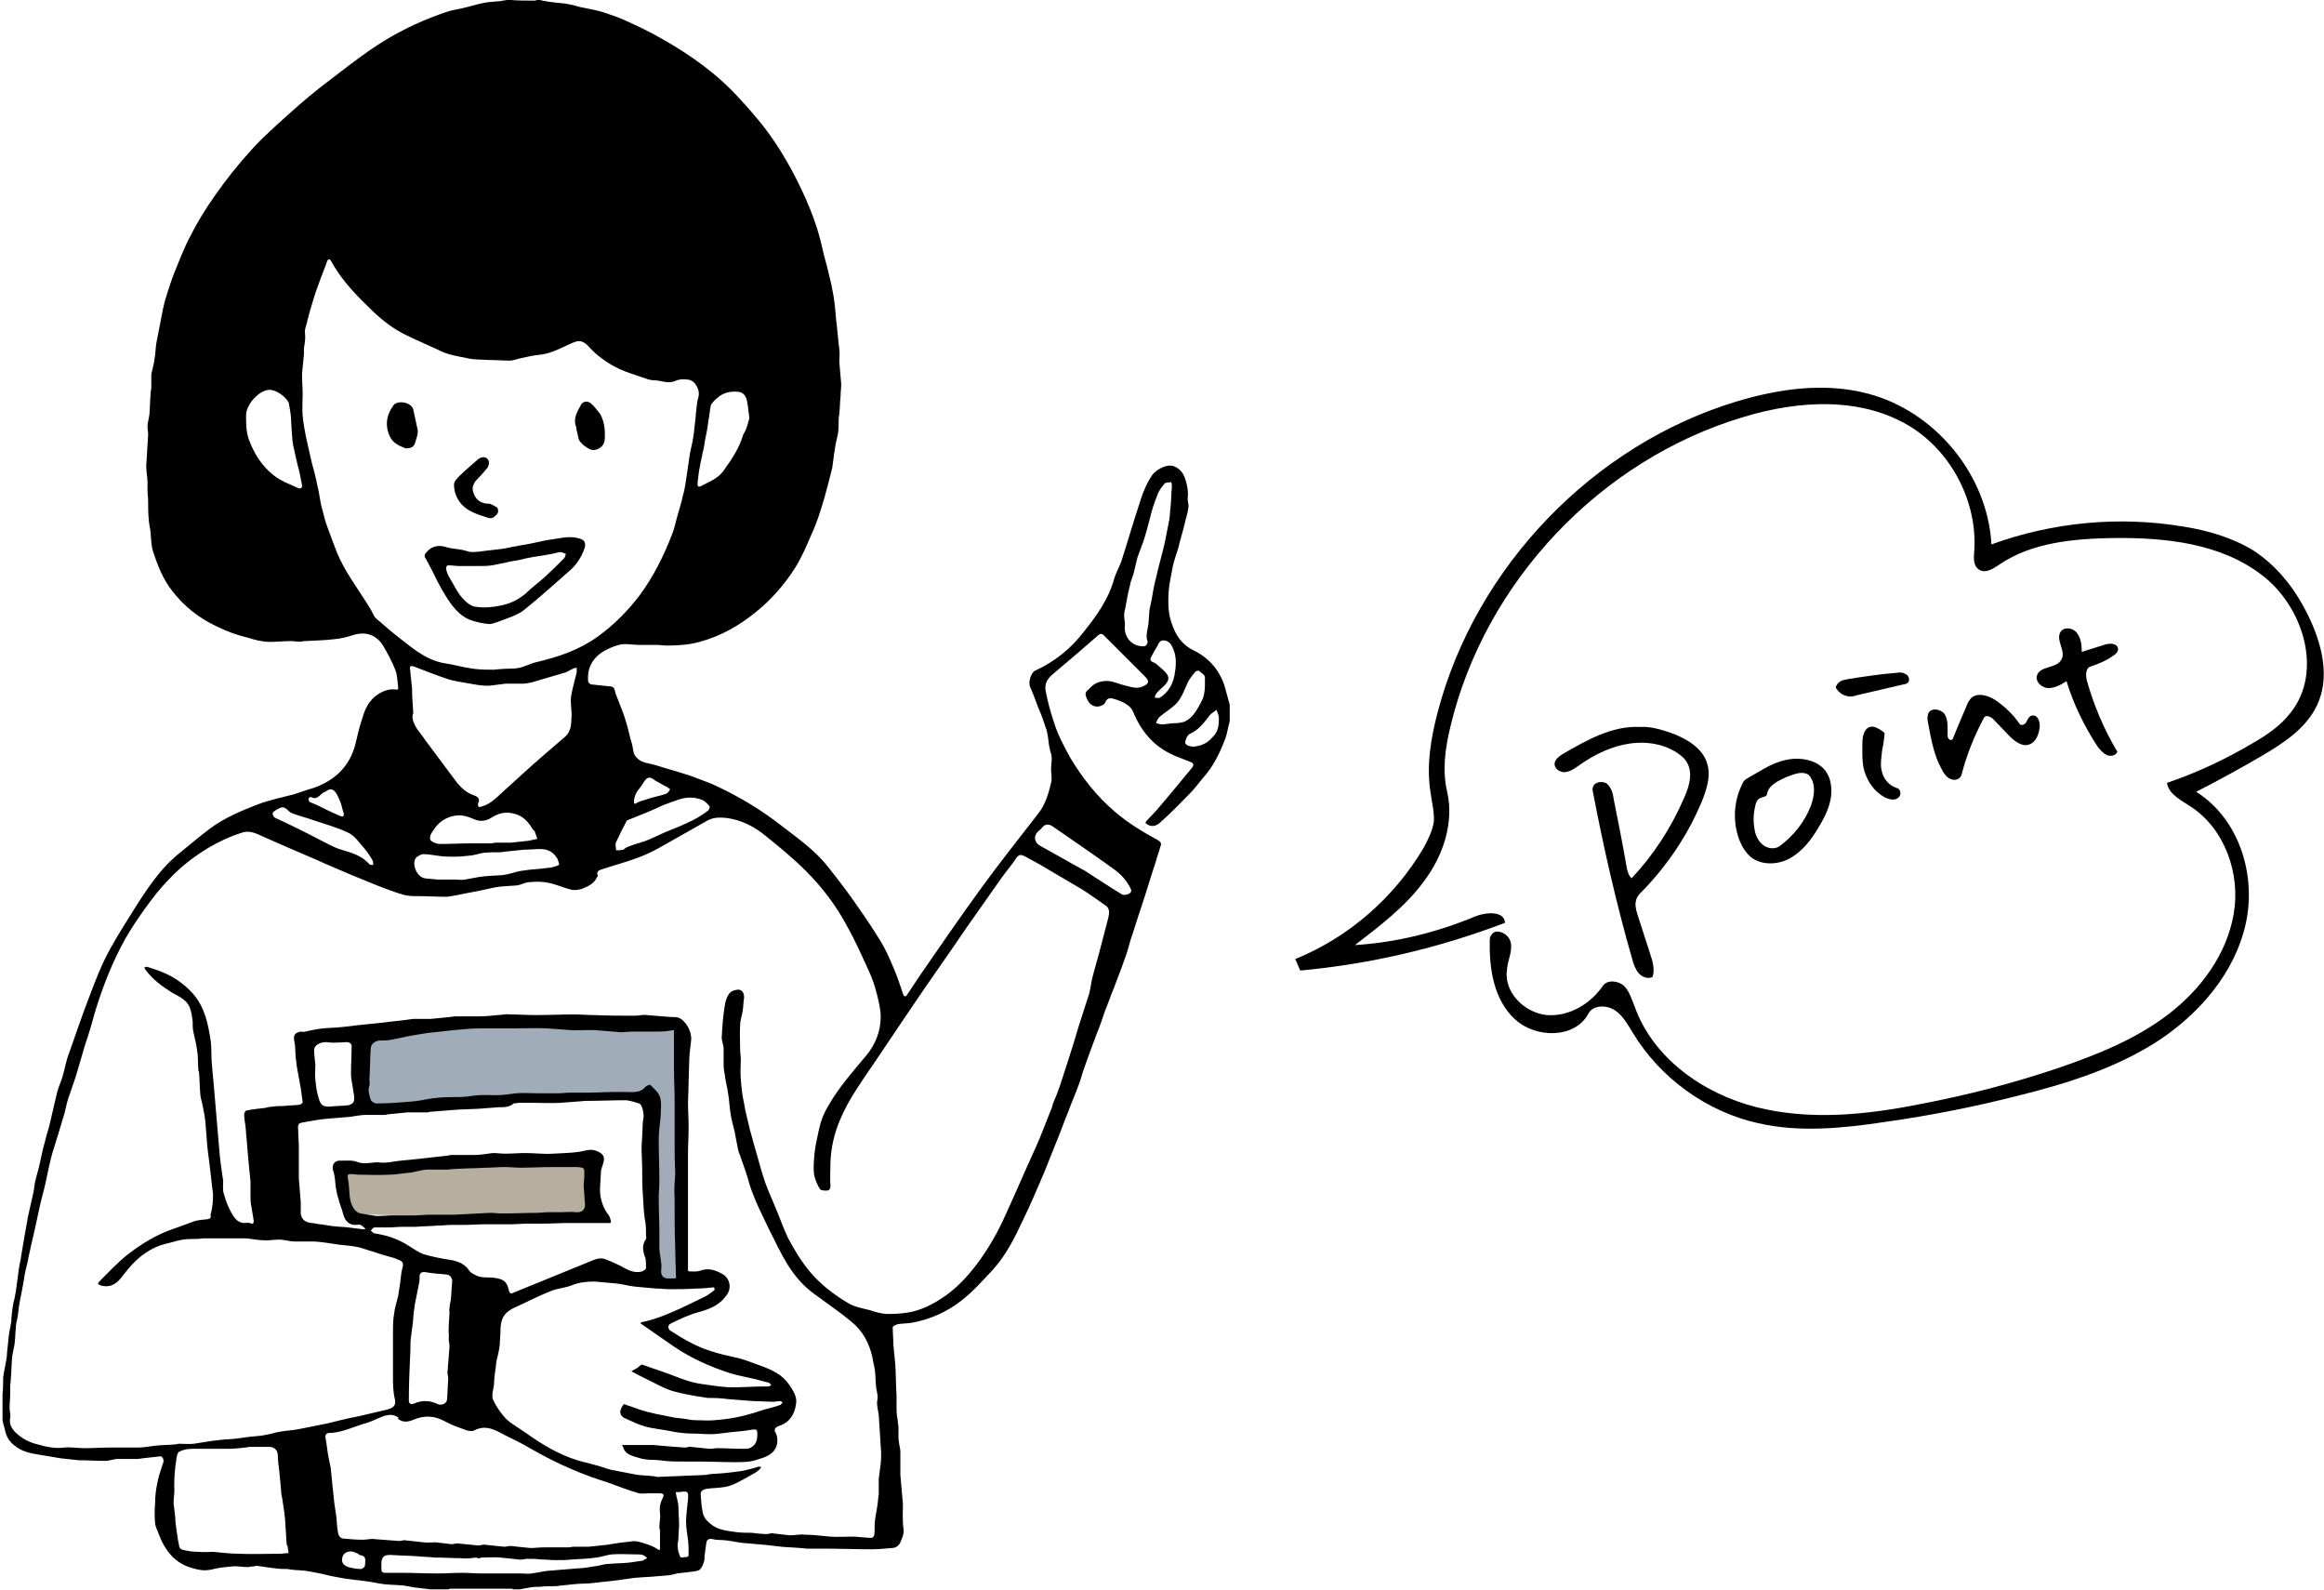
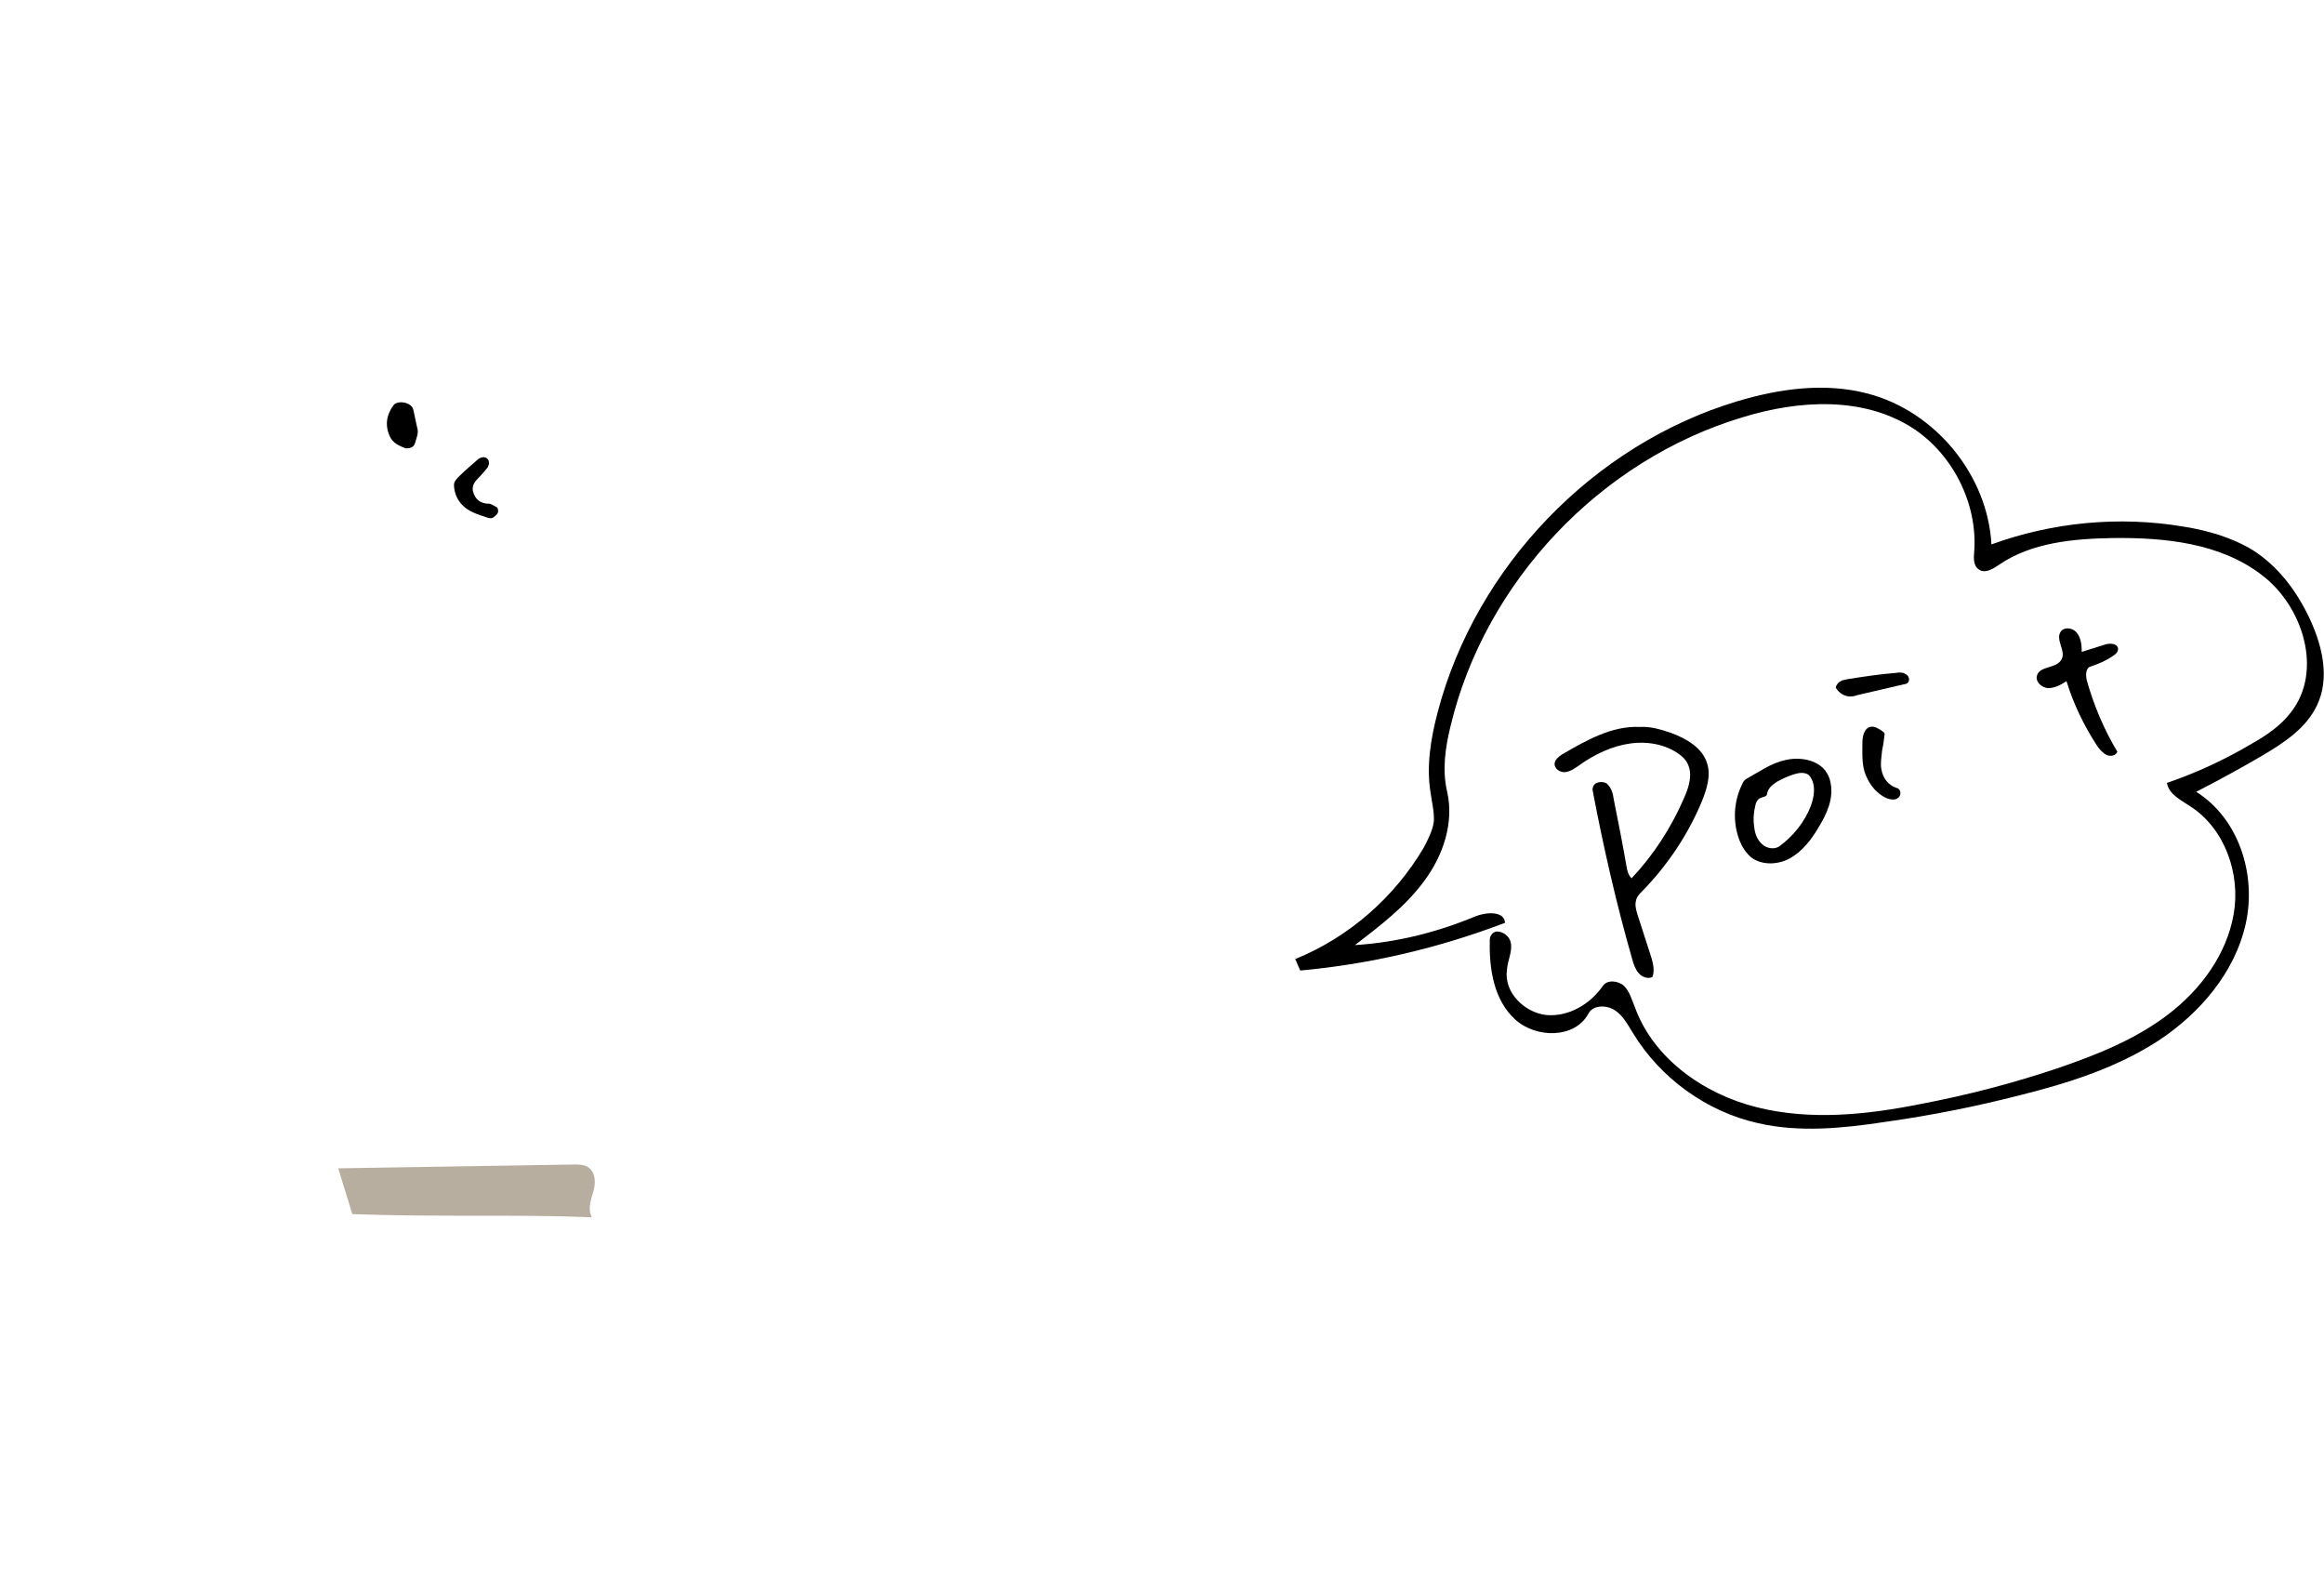
<svg xmlns="http://www.w3.org/2000/svg" version="1.1" id="レイヤー_1" x="0px" y="0px" viewBox="0 0 365.5 250" style="enable-background:new 0 0 365.5 250;" xml:space="preserve">
  <style type="text/css">
	.st0{fill:#A0ACB8;}
	.st1{fill:#B8AEA0;}
</style>
  <g>
-     <path class="st0" d="M56.6,174.7c-0.6-2.1-1.1-4.2-1-6.3c0.1-2.1,1-4.3,2.8-5.5c1.5-1,3.3-1.1,5-1.2c14.5-1,29.6-1.8,44-0.4   c0.2,11.4-0.1,23.8,0.1,35.2c0,1.6,0,3.3-1,4.5c-1,1.2-3.4,1.2-3.8-0.3c0.4-9.7-0.8-18.9-0.1-28.4C88,173,70.9,173.9,56.6,174.7   L56.6,174.7z" />
    <path class="st1" d="M55.4,190.9c-0.7-2.4-1.5-4.8-2.2-7.2c12.4-0.2,24.7-0.4,37.1-0.6c0.8,0,1.7,0,2.3,0.5   c1.1,0.8,1.1,2.5,0.7,3.8c-0.4,1.3-0.9,2.8-0.2,4C81.1,190.9,69,191.4,55.4,190.9L55.4,190.9z" />
-     <path d="M79.7,0c0.2,0,0.4,0,0.6,0c1.3,0.1,2.5,0.1,3.8,0.1c0.1,0,0.3-0.1,0.4-0.1c0.1,0,0.3,0,0.4,0c0.8,0.2,1.6,0.3,2.4,0.4   c0.8,0.1,1.5,0.1,2.3,0.3c0.7,0.1,1.4,0.4,2.1,0.5c1,0.2,2.1,0.4,3.1,0.7c1.2,0.4,2.4,0.8,3.5,1.3c2,0.9,3.9,1.8,5.8,2.9   c4.6,2.6,8.8,5.6,12.3,9.5c1.3,1.4,2.5,2.8,3.7,4.3c2.7,3.5,4.8,7.3,6.6,11.3c1.1,2.5,2,5,2.6,7.7c0.3,1.5,0.8,2.9,1.1,4.4   c0.3,1.1,0.5,2.2,0.7,3.3c0.2,1.2,0.3,2.5,0.4,3.7c0.2,1.5,0.3,3.1,0.5,4.6c0.1,0.7,0,1.3,0,2c0.1,1.2,0.2,2.3,0.3,3.5   c0,0.6-0.1,1.2-0.1,1.9c-0.1,0.9-0.1,1.8-0.2,2.7c0,0.3-0.1,0.6-0.1,0.9c0,0.7,0,1.5-0.1,2.2c-0.1,0.6-0.3,1.2-0.4,1.9   c-0.1,0.4-0.1,0.8-0.2,1.2c-0.1,0.8-0.2,1.6-0.3,2.3c-0.2,0.8-0.4,1.6-0.6,2.4c-0.4,1.5-0.8,3-1.3,4.5c-0.4,1.3-0.9,2.6-1.5,3.9   c-0.7,1.6-1.4,3.3-2.4,4.9c-1.7,2.7-3.8,5.1-6.3,7.1c-2.6,2.1-5.4,3.7-8.7,4.6c-1.7,0.5-3.5,0.6-5.3,0.6c-0.5,0-1-0.1-1.6-0.1   c-0.9,0-1.8,0-2.7,0c-0.9,0-1.8-0.2-2.6-0.1c-0.9,0.1-1.8,0.5-2.6,0.9c-1.9,1-3,2.6-2.8,4.9c0,0.2,0.2,0.4,0.4,0.5   c0.9,0.1,1.9,0.2,2.8,0.3c0.5,0,0.9,0.1,1,0.7c0.1,0.6,0.4,1.1,0.6,1.7c0.4,1,0.8,2,1.1,3c0.4,1.2,0.6,2.5,1,3.7   c0.2,0.7,0.1,1.6,0.8,2.2c0.8,0.8,1.9,0.8,2.9,1.1c1.5,0.5,3.1,0.9,4.6,1.4c0.7,0.2,1.3,0.4,2,0.7c1.1,0.4,2.2,0.8,3.2,1.3   c3.6,1.7,6.9,3.7,10.1,6.2c2.6,2,5.3,3.9,7.3,6.5c1.6,2,3.2,4.1,4.7,6.3c1.2,1.7,2.4,3.5,3.5,5.3c0.8,1.3,1.4,2.7,2,4.1   c0.6,1.4,1.1,2.9,1.6,4.4c0.1,0.2,0.4,0.2,0.5,0c0.7-1.1,1.5-2.2,2.2-3.3c3.1-4.5,6.2-9,9.4-13.4c2.9-4,6-7.9,9.1-11.9   c1.1-1.4,1.6-3.1,2-4.8c0.2-0.7,0-1.5,0-2.2c0-0.9,0.3-1.8-0.1-2.7c-0.1-0.3-0.1-0.6-0.2-0.9c-0.1-0.8-0.2-1.7-0.4-2.5   c-0.4-1.2-0.8-2.4-1.3-3.5c-0.4-1.1-0.8-2.2-1.3-3.3c-0.3-0.7,0.1-2.3,0.9-2.6c3-1.4,5.5-3.4,7.5-6c2-2.5,3.9-5.1,4.8-8.3   c0.3-1.1,1-2.2,1.3-3.3c0.9-2.8,1.7-5.6,2.6-8.3c0.5-1.7,1.1-3.3,2.1-4.8c0.6-0.8,2.2-1.8,3.4-1.4c1,0.4,1.5,1.1,1.8,2   c0.3,0.9,0.5,1.9,0.4,2.9c-0.1,0.5,0.2,1.1,0.1,1.6c-0.1,0.9-0.4,1.7-0.6,2.6c-0.3,1.3-0.7,2.5-1,3.8c-0.3,1-0.7,2-0.9,3.1   c-0.2,1.2-0.5,2.4-0.6,3.6c-0.1,1.4-0.1,2.9,0.2,4.2c0.6,2.2,1.5,4.1,3.8,5.2c2.4,1.2,4,3.1,4.8,5.6c0.3,1,0.5,1.9,0.8,2.9   c0,0.1,0,0.2,0,0.3c0,0.7,0,1.4,0,2c0,0.1,0,0.2,0,0.3c-0.3,1-0.4,2.1-0.8,3c-0.8,2.1-1.8,4.1-3.3,5.8c-0.7,0.8-1.4,1.8-2.2,2.6   c-1.5,1.5-2.9,3-4.5,4.4c-0.5,0.5-1.3,1-2.2,0.4c-0.3-0.2-0.3-0.2-0.1-0.5c0.5-0.5,1-1.1,1.5-1.6c1.9-2.2,3.7-4.4,5.6-6.7   c0.3-0.3,0.5-0.8-0.2-1c-0.5-0.2-1-0.4-1.5-0.6c-1.7-0.6-3.3-1.5-4.6-2.8c-1.3-1.3-2.2-2.8-2.9-4.5c-0.2-0.5-0.6-0.9-1.1-1.2   c-0.6-0.4-1.2-0.6-1.9-0.8c-0.6-0.2-1.1-0.2-1.4,0.6c-0.1,0.3-0.8,0.6-1.2,0.6c-1,0-1.5-0.7-1.8-1.6c-0.3-0.8,0.4-1,0.7-1.4   c0,0,0,0,0.1-0.1c0.8-0.8,1.9-1,2.9-0.9c0.8,0.1,1.6,0.5,2.5,0.7c0.9,0.2,1.8,0.6,2.8,0.1c0.9-0.4,1-0.8,0.3-1.5   c-0.3-0.3-0.6-0.6-0.9-0.9c-1.9-1.9-3.7-3.7-5.6-5.6c-0.3-0.3-0.6-0.3-0.9,0c-1,0.9-2,1.7-3,2.6c-1.3,1.1-2.7,2.3-4,3.4   c-1.1,0.9-1.5,1.7-1.2,3c0.3,1.5,0.7,3,1.2,4.5c0.6,2,1.6,3.9,2.6,5.7c1.9,3.2,4.2,6.1,7,8.5c2.1,1.8,4.4,3.2,6.8,4.5   c0.5,0.3,0.6,0.6,0.4,1c-0.2,0.8-0.5,1.5-0.7,2.3c-0.8,2.4-1.5,4.8-2.3,7.2c-0.6,1.7-1.1,3.5-1.7,5.2c-0.3,1.1-0.6,2.2-1,3.2   c-0.5,1.5-1.1,2.9-1.6,4.3c-0.5,1.2-0.9,2.4-1.4,3.6c-0.4,1.2-0.8,2.4-1.3,3.6c-0.6,1.7-1.3,3.4-1.9,5.2c-0.4,1-0.6,2-1,3   c-0.5,1.4-1.1,2.7-1.6,4.1c-0.4,1-0.8,2-1.2,3.1c-0.9,2.2-1.7,4.3-2.6,6.5c-1.1,2.5-2.1,5-3.3,7.4c-1.3,2.8-2.7,5.6-4.8,7.9   c-1.6,1.7-3.1,3.4-4.9,4.8c-2.3,1.8-5,3-7.9,3.5c-0.7,0.1-1.4,0.1-2.1,0.2c-0.3,0.1-0.8,0.3-0.8,0.5c0,0.9,0.1,1.8,0.1,2.7   c0.1,1,0.2,2.1,0.3,3.1c0.1,1.6,0.1,3.3,0.2,4.9c0,0.7,0,1.4,0,2.1c0,0.7,0.1,1.4,0.2,2c0,0.3,0.1,0.6,0.1,0.9c0,0.6,0,1.1,0,1.7   c0,0.3,0.1,0.6,0.1,0.9c0.1,0.4,0.2,0.9,0.2,1.3c0,1.2,0,2.4,0,3.6c0.1,1.1,0.2,2.3,0.3,3.4c0,0.4,0.1,0.7,0.1,1.1   c0,1.4-0.1,2.7,0.1,4c0.1,0.8-0.2,1.4-0.5,2.1c-0.2,0.5-0.7,0.9-1.3,0.9c-1.1,0.1-2.2,0.2-3.3,0.2c-2.5,0-5-0.1-7.5-0.1   c-0.8,0-1.7,0-2.5,0c-0.4,0-0.8-0.1-1.2-0.1c-1-0.1-1.9-0.1-2.9-0.2c-0.9-0.1-1.7-0.2-2.6-0.3c-1.2-0.1-2.3-0.2-3.5-0.3   c-0.9-0.1-1.7-0.3-2.6-0.4c-0.7-0.1-1.4,0-2.1-0.2c-0.5-0.1-0.9,0-1,0.5c-0.1,0.5-0.1,0.9-0.2,1.4c0,0.3-0.1,0.6-0.1,0.9   c0.1,0.5-0.4,1.9-0.9,2.1c-0.5,0.2-1.1,0.2-1.7,0.3c-0.6,0.1-1.1,0.1-1.7,0.2c-0.5,0.1-1,0.3-1.5,0.3c-0.8,0.1-1.5,0.1-2.3,0.2   c-1.2,0.1-2.5,0.1-3.7,0.3c-1.3,0.2-2.7,0.4-4,0.5c-1.1,0.1-2.1,0.3-3.2,0.3c-1.2,0-2.3,0.2-3.5,0.3c-0.3,0-0.6,0.1-0.9,0.1   c-0.8,0-1.7,0-2.5,0.1c-0.5,0-1,0-1.5,0.1c-0.6,0.1-1.2,0.2-1.7,0.3c-0.3,0-0.7,0-1,0c-0.1-0.1-0.2-0.1-0.2-0.1c-3.2,0-6.5,0-9.7,0   c-0.1,0-0.2,0.1-0.4,0.1c-0.9,0-1.8,0-2.7,0c-0.9-0.1-1.7-0.2-2.5-0.3c-0.6-0.1-1.2-0.2-1.7-0.3c-1-0.1-2-0.1-3-0.2   c-1-0.1-2.1-0.4-3.1-0.5c-1.4-0.2-2.9-0.3-4.3-0.6c-1.3-0.2-2.5-0.6-3.8-0.8c-0.4-0.1-0.7-0.1-1.1-0.2c-0.8-0.1-1.6-0.1-2.4-0.2   c-0.2,0-0.4-0.1-0.6-0.1c-0.6,0-1.2,0-1.9-0.1c-1-0.1-2-0.3-2.9-0.4c-0.2,0-0.4,0.1-0.6,0.1c-0.3,0-0.6,0.1-0.9,0.1   c-0.8,0-1.6-0.2-2.4-0.1c-1.1,0.1-2.2,0.2-3.3,0.5c-1,0.2-1.8,0.1-2.8-0.2c-2.8-0.7-4.4-2.7-5.4-5.3c-0.2-0.6-0.5-1.1-0.6-1.7   c-0.1-1.1-0.1-2.2,0-3.3c0-1,0.1-1.9,0.3-2.9c0.2-1.2,0.6-2.3,1-3.5c0.1-0.5-0.2-1-0.6-0.9c-0.9,0.1-1.8,0.2-2.7,0.3   c-0.2,0-0.5,0.1-0.7,0.1c-1.1,0-2.1,0-3.2,0c-0.6,0-1.3,0.3-1.9,0.3c-1.4,0-2.8-0.1-4.2-0.1c-1-0.1-1.9-0.2-2.8-0.3   c-1.2-0.2-2.4-0.4-3.6-0.6c-1.3-0.2-2.6-0.5-3.7-1.4c-0.8-0.6-1.3-1.4-1.5-2.4c-0.1-0.5-0.3-1-0.4-1.6c0-0.1,0-0.3,0-0.4   c0-1,0-1.9,0-2.8c0-0.3,0-0.6,0-0.9c0.1-0.9,0.1-1.8,0.1-2.6c0.1-0.8,0.3-1.6,0.4-2.3c0.1-0.5,0.2-1,0.2-1.5c0.1-1,0.2-1.9,0.3-2.9   c0.1-0.9,0.4-1.7,0.4-2.6c0.1-1.1,0.2-2.2,0.5-3.2c0.1-0.4,0.1-0.7,0.2-1.1c0.1-0.7,0.2-1.5,0.3-2.2c0.1-0.8,0.2-1.7,0.4-2.5   c0.2-1.2,0.4-2.4,0.6-3.6c0.2-1.1,0.4-2.3,0.6-3.4c0.3-1.3,0.6-2.7,0.9-4c0.1-0.5,0.1-0.9,0.2-1.4c0.2-0.9,0.5-1.8,0.7-2.7   c0.3-1.3,0.5-2.5,0.9-3.8c0.2-1,0.6-2,0.8-3c0.4-1.6,0.7-3.1,1.1-4.7c0.2-0.8,0.6-1.6,0.8-2.3c0.4-1.3,0.6-2.7,1.1-3.9   c0.8-2.3,1.6-4.6,2.4-6.8c1-2.6,1.9-5.2,3.1-7.7c1.2-2.5,2.8-5,4.3-7.4c2.2-3.5,4.4-7,7.7-9.6c1.5-1.2,3-2.5,4.6-3.7   c2.3-1.7,4.9-2.8,7.5-3.8c1.8-0.7,3.8-1.1,5.7-1.6c1-0.3,2-0.7,3.1-1c3.4-1.2,5.7-3.4,6.6-6.9c0.3-1.3,0.6-2.6,1-3.8   c0.4-1.4,0.9-2.7,2.1-3.7c0.9-0.7,1.9-1.2,3.1-1.1c0.5,0.1,0.6,0,0.5-0.5c-0.1-0.8-0.1-1.7-0.4-2.5c-0.5-1.3-1.2-2.6-1.9-3.8   c-1.1-1.8-2.8-2.4-4.9-1.7c-0.9,0.3-1.8,0.5-2.8,0.6c-1.5,0.2-3.1,0.2-4.6,0.3c-0.3,0-0.6,0.1-0.9,0.1c-0.5,0-0.9-0.1-1.4-0.1   c-1.3,0-2.6,0.2-3.9,0.1c-0.9-0.1-1.8-0.3-2.7-0.6c-1.7-0.4-3.4-1-5-1.8c-2.8-1.3-5.2-3.2-7.1-5.7c-1.4-1.8-2.2-3.9-2.9-6   c-0.4-1.2-0.3-2.5-0.5-3.7c-0.3-1.4-0.3-2.9-0.3-4.3c0-0.6-0.1-1.1-0.1-1.7c0-0.4,0-0.9,0-1.3c0-0.8-0.2-1.6-0.2-2.5   c0.1-1.7,0.2-3.3,0.3-5c0-0.4-0.1-0.8-0.1-1.2c0-0.6,0.2-1.2,0.3-1.9c0.1-1.2,0.1-2.3,0.2-3.5c0-0.3,0.1-0.5,0.1-0.8   c0-0.7,0-1.3,0-2c0.1-0.6,0.3-1.2,0.4-1.8c0.1-0.4,0.1-0.8,0.2-1.3c0.1-0.8,0.1-1.6,0.3-2.4c0.2-1,0.4-2.1,0.6-3.1   c0.2-1.1,0.4-2.1,0.7-3.2c0.4-1.3,0.8-2.6,1.3-3.9c0.8-2,1.6-4.1,2.6-6c1.1-2.2,2.4-4.3,3.8-6.3c1.8-2.6,3.8-5.1,5.9-7.4   c1.9-2.1,4.1-4,6.2-5.9c1.9-1.7,3.8-3.3,5.8-4.8c2.2-1.7,4.4-3.4,6.7-5c2.9-2,6.1-3.7,9.4-5c1-0.4,2.1-0.8,3.1-1.1   c0.8-0.2,1.6-0.3,2.3-0.5c0.9-0.2,1.8-0.5,2.8-0.7c0.8-0.2,1.6-0.2,2.5-0.3c0.1,0,0.2,0,0.3,0C78.8,0.1,79.3,0.1,79.7,0L79.7,0z    M33.5,187.7c-0.2-1.4-0.3-2.8-0.5-4.2c-0.1-1.1-0.3-2.2-0.4-3.3c-0.1-1.3-0.2-2.5-0.3-3.8c-0.1-1-0.3-1.9-0.5-2.9   c-0.1-0.5-0.3-1-0.3-1.5c-0.1-1.1-0.1-2.3-0.2-3.4c0-0.1-0.1-0.2-0.1-0.3c-0.1-1,0-2.1-0.2-3.1c-0.1-1-0.4-2-0.6-3   c-0.1-0.5-0.1-1-0.1-1.6c-0.1-0.8-0.2-1.6-0.5-2.3c-0.5-1.1-1.6-1.6-2.7-2.2c-1.6-1-3.1-2.1-4.2-3.6c-0.1-0.1-0.1-0.2-0.2-0.4   c0.1,0,0.3-0.1,0.4-0.1c0.6,0.2,1.2,0.4,1.8,0.6c2.2,0.8,4,2,5.5,3.7c1.8,2.1,2.3,4.6,2.7,7.1c0.2,1.2,0.1,2.5,0.2,3.7   c0.1,1.1,0.2,2.2,0.3,3.3c0.1,1.2,0.2,2.4,0.3,3.5c0.1,1.2,0.2,2.4,0.3,3.5c0.1,1.2,0.2,2.4,0.3,3.5c0.1,1.4,0.3,2.7,0.5,4.1   c0,0.2,0.1,0.4,0.1,0.6c0,0.7-0.1,1.5,0.1,2.1c0.3,1.1,0.7,2.1,1.2,3c0.4,0.7,0.9,1.5,1.9,1.6c0.3,0,0.7-0.1,1,0   c0.6,0.3,0.6-0.1,0.6-0.4c-0.1-0.6-0.2-1.2-0.3-1.8c-0.1-0.5-0.2-1.1-0.2-1.6c0-0.9,0-1.8,0-2.7c-0.1-1-0.2-2-0.3-3   c-0.1-1.2-0.2-2.3-0.3-3.5c-0.1-0.8-0.1-1.5-0.2-2.3c-0.1-0.6-0.2-1.2-0.2-1.8c0-0.2,0.2-0.6,0.4-0.6c1-0.2,2-0.3,2.9-0.4   c0.4-0.1,0.8-0.2,1.2-0.2c0.6-0.1,1.2-0.1,1.7-0.1c0.8-0.1,1.7-0.1,2.5-0.2c0.2,0,0.5-0.3,0.5-0.4c-0.1-0.7-0.2-1.4-0.3-2.2   c-0.2-1.1-0.4-2.2-0.6-3.3c-0.1-0.5-0.1-1.1-0.2-1.6c-0.1-0.8,0-1.6-0.2-2.4c-0.2-1,0-1.4,1-1.6c0.2,0,0.5,0.1,0.7,0   c0.9-0.2,1.8-0.4,2.8-0.5c0.9-0.1,1.9-0.1,2.8-0.2c1.2-0.1,2.4-0.3,3.6-0.4c1-0.1,1.9-0.2,2.9-0.3c1.4-0.2,2.8-0.3,4.2-0.5   c0.2,0,0.5-0.1,0.7-0.1c0.9,0,1.9,0,2.8,0c1-0.1,2-0.2,3-0.3c0.2,0,0.5-0.1,0.7-0.1c1.3,0,2.6,0,3.9,0c1,0,1.9-0.1,2.9-0.2   c0.6,0,1.2-0.2,1.9-0.1c1.4,0,2.7,0.1,4.1,0.1c2,0,4-0.1,6-0.1c1,0,2.1,0.1,3.1,0.1c2.2,0.1,4.3,0.1,6.5,0.1c0.6,0,1.2-0.2,1.8-0.1   c1.2,0.1,2.5,0.2,3.7,0.3c0.4,0,0.9,0,1.3,0.1c1.2,0.5,2.1,2.2,2,3.5c-0.1,1.1-0.3,2.2-0.3,3.3c-0.1,2.2-0.1,4.4-0.2,6.5   c0,1.3,0.1,2.6,0.1,3.9c0,1.4-0.1,2.8-0.1,4.2c0,5.9,0,11.9,0,17.8c0,0.2,0,0.3,0,0.5c0,0.1,0.1,0.2,0.1,0.2c0.6,0,1.2,0.1,1.8-0.1   c1.3-0.5,2.4-0.1,3.5,0.5c1.2,0.7,1.5,2.2,0.7,3.3c-1.1,1.6-2.6,2.2-4.4,2.7c-1.5,0.4-3,1.1-4.4,1.8c-0.5,0.2-0.5,0.8-0.1,1.1   c1.1,0.7,2.2,1.4,3.4,2c2.1,1.1,4.4,1.7,6.7,2.2c1.5,0.3,2.9,0.9,4.3,1.4c1.6,0.6,3.2,1.3,4.3,2.9c0.6,0.9,1.3,1.9,1.1,3   c-0.2,1.6-1,3-2.7,3.5c-0.5,0.2-0.9,0.5-0.5,1.1c0.3,0.6,0.3,1.2,0.2,1.8c-0.4,1.6-1.8,2-3.1,2.4c-1.1,0.4-2.4,0.4-3.6,0.4   c-1.9,0-3.9-0.1-5.9-0.1c-0.7,0-1.5,0-2.2,0c-1.2,0-2.4,0-3.6-0.2c-1.1-0.1-2.3,0-3.4-0.4c-1-0.3-2.1-0.5-2.4-1.7   c-0.1-0.2-0.4-0.3,0.1-0.3c0.5,0,1,0,1.6,0c1,0,2,0,3,0c1.2,0.1,2.3,0.2,3.5,0.3c0.5,0,1,0.1,1.6,0.1c0.3,0,0.6-0.2,0.9-0.1   c1,0.1,1.9,0.2,2.9,0.3c0.4,0,0.9-0.1,1.3-0.1c1.3,0,2.6,0.1,3.9,0.1c0.4,0,1,0,1.3-0.2c0.7-0.4,1-1,1-2c0-0.9-0.1-0.9-0.9-0.8   c-1.1,0.2-2.3,0.3-3.4,0.4c-1,0.1-2,0.3-3,0.3c-1,0-2-0.1-3-0.1c-0.8,0-1.6-0.1-2.4-0.2c-0.5-0.1-1.1-0.2-1.6-0.3   c-1.1-0.2-2.2-0.3-3.3-0.6c-1.1-0.3-2.1-0.8-3.2-1.3c-0.5-0.2-0.9-0.7-0.7-1.3c0.1-0.3,0.3-0.7,0.5-0.9c0.1-0.1,0.5,0.2,0.7,0.2   c0.6,0.2,1.2,0.4,1.7,0.6c0.9,0.3,1.7,0.5,2.6,0.7c1,0.2,2,0.4,3,0.6c0.6,0.1,1.1,0.1,1.7,0.2c0.5,0.1,1.1,0.2,1.6,0.2   c1,0,2,0.1,3,0c1.4-0.1,2.8-0.3,4.1-0.6c1.3-0.3,2.6-0.7,3.8-1.1c0.8-0.2,1.6-0.4,2.4-0.7c0.1,0,0.2-0.2,0.4-0.4   c-0.2-0.1-0.3-0.2-0.4-0.2c-0.4,0-0.7,0.1-1.1,0.1c-1,0-2.1-0.1-3.1-0.1c-1.3-0.1-2.5-0.2-3.8-0.3c-0.3,0-0.7-0.1-1-0.1   c-0.8-0.1-1.6-0.1-2.4-0.1c-0.6-0.1-1.3-0.2-1.9-0.3c-1.1-0.2-2.2-0.4-3.3-0.7c-0.8-0.2-1.5-0.5-2.3-0.9c-1.2-0.6-2.4-1.2-3.6-1.8   c-0.3-0.2-0.6-0.3-0.9-0.5c0.3-0.2,0.6-0.3,0.9-0.5c0.2-0.1,0.3-0.3,0.5-0.4c0.1-0.1,0.3-0.2,0.4-0.1c0.9,0.3,1.7,0.6,2.6,0.9   c2.2,0.7,4.3,1.8,6.6,2.1c1.3,0.2,2.7,0.4,4,0.5c1.9,0.1,3.7-0.1,5.6-0.1c0.3,0,0.7,0,1,0c0.1,0,0.3-0.2,0.4-0.2   c-0.1-0.1-0.2-0.3-0.4-0.4c-0.8-0.2-1.6-0.4-2.3-0.6c-1.3-0.3-2.5-0.5-3.8-0.9c-3.1-1-6-2.3-8.7-4.1c-1.6-1.1-3.3-2.3-4.9-3.4   c-0.2-0.2-1-0.4,0.1-0.6c1.5-0.3,3-0.9,4.4-1.5c1.7-0.7,3.4-1.6,5.1-2.4c0.6-0.3,1.1-0.7,1.6-1.1c0,0-0.1-0.4-0.1-0.4   c-0.9,0.1-1.9,0.2-2.8,0.2c-1.4,0.1-2.8,0.1-4.2,0.1c-0.7,0-1.4-0.1-2.1-0.1c-1.1-0.1-2.2-0.2-3.3-0.3c-1-0.1-2-0.4-3-0.5   c-1.1-0.1-2.3-0.2-3.4-0.3c-1.2,0-2.4,0.1-3.6,0.6c-1.1,0.4-2.3,0.5-3.3,0.9c-2,0.8-3.9,1.8-5.9,2.7c-1.6,0.8-2,1.9-2,3.6   c0,0.7-0.1,1.4-0.1,2.1c-0.1,0.9-0.3,1.7-0.5,2.5c-0.1,0.5-0.1,1-0.2,1.5c-0.1,0.7-0.2,1.5-0.2,2.2c-0.1,0.8-0.4,1.7-0.2,2.4   c0.5,1.1,1.2,2.1,2,3c0.9,0.9,2.1,1.5,3.2,2.3c2.5,1.8,5.2,3.4,8.1,4.3c1,0.3,2,0.5,3,0.8c0.8,0.2,1.5,0.5,2.3,0.7   c0.9,0.2,1.7,0.3,2.6,0.5c0.5,0.1,1.1,0.2,1.6,0.3c0.8,0.1,1.6,0.1,2.4,0.2c0.3,0,0.7,0.2,1,0.1c0.9,0,1.9-0.1,2.8-0.1   c1.5-0.1,3-0.1,4.5-0.2c0.2,0,0.4-0.1,0.5-0.1c0.9-0.1,1.7-0.1,2.6-0.2c0.8-0.1,1.7-0.2,2.5-0.3c0.9-0.2,1.8-0.4,2.7-0.7   c0.1,0,0.3,0,0.4,0.1c-0.1,0.1-0.1,0.2-0.2,0.3c-0.2,0.2-0.5,0.4-0.8,0.6c-1.3,0.7-2.5,1.5-3.9,2c-1.2,0.4-2.5,0.3-3.7,0.5   c-0.6,0.1-1,0.4-0.9,1c0.1,0.9,0.1,1.8,0.3,2.6c0.1,0.9,0.8,1.6,1.5,2.1c1.1,0.8,2.5,0.9,3.8,1.1c0.8,0.1,1.6,0.1,2.4,0.1   c0.8,0.1,1.6,0.2,2.4,0.2c0.3,0,0.7-0.2,1-0.1c0.9,0.1,1.8,0.2,2.6,0.3c0.8,0,1.6-0.2,2.4-0.1c1.3,0,2.6,0.2,3.9,0.3   c1.2,0.1,2.3,0,3.5,0c1,0,2.1,0.2,3.1,0.2c0.1,0,0.4-0.3,0.4-0.5c0.1-0.7,0-1.5,0.1-2.2c0.1-0.9,0.3-1.7,0.4-2.5   c0.1-0.6,0.1-1.2,0.2-1.7c0-0.8,0-1.6,0-2.4c0.1-0.8,0.2-1.5,0.3-2.3c0.1-1,0.1-1.9,0-2.9c-0.1-1.6-0.2-3.2-0.3-4.8   c-0.1-0.8-0.4-1.7-0.2-2.5c0.1-0.6-0.1-1.1-0.2-1.7c-0.1-0.9-0.1-1.9-0.2-2.8c-0.1-0.7-0.3-1.4-0.4-2.1c-0.5-2.2-1.5-4.1-3.2-5.5   c-1.9-1.6-4-3-6-4.5c-1.7-1.2-3-2.8-4.1-4.5c-1.1-1.8-2-3.7-2.9-5.5c-1.1-2.3-2.3-4.6-3.1-7.1c-0.4-1.5-0.9-2.9-1.4-4.3   c-0.1-0.4-0.3-0.7-0.4-1.1c-0.2-1-0.4-2.1-0.6-3.1c-0.2-0.9-0.5-1.8-0.6-2.7c-0.2-1.1-0.2-2.1-0.4-3.2c-0.1-0.9-0.4-1.8-0.5-2.8   c-0.1-0.5-0.2-1.1-0.2-1.6c0-0.9,0-1.7,0-2.6c0-0.6-0.3-1.2-0.3-1.8c0.1-1.7,0.2-3.4,0.5-5.1c0.1-0.6,0.3-1.3,0.7-1.8   c0.3-0.4,1-0.6,1.5-0.6c0.6,0.1,0.9,0.7,0.8,1.4c-0.1,0.6-0.1,1.3-0.2,1.9c-0.1,0.8-0.4,1.5-0.4,2.2c-0.1,1.3,0,2.7,0,4   c0,0.5,0.1,0.9,0.1,1.4c0,1.1-0.1,2.1,0,3.2c0.1,1.2,0.2,2.4,0.5,3.7c0.2,1.4,0.6,2.7,0.9,4.1c0.4,1.5,0.8,2.9,1.2,4.3   c0.4,1.4,0.8,2.9,1.3,4.3c0.6,1.6,1.3,3.1,1.9,4.6c0.5,1.3,1,2.6,1.6,3.9c1,1.9,2.1,3.7,3.5,5.4c1.7,2,3.8,3.6,6,4.9   c1,0.6,2.2,0.8,3.4,1.1c0.9,0.3,1.9,0.6,2.8,0.6c1.5,0,3-0.1,4.4-0.5c1.4-0.4,2.8-1.1,4-1.9c2.2-1.4,4-3.3,5.6-5.4   c1.8-2.4,3.3-5,4.5-7.7c1.6-3.5,3.1-7,4.7-10.5c0.9-2,1.6-3.9,2.4-5.9c0.2-0.4,0.3-0.8,0.4-1.2c0.4-0.9,0.8-1.9,1.1-2.8   c1-3.1,2-6.1,2.9-9.2c0.6-1.8,1.1-3.5,1.7-5.3c0.2-0.8,0.3-1.7,0.5-2.5c0.4-1.6,0.9-3.2,1.3-4.8c0.4-1.5,0.8-3.1,1.2-4.6   c0.2-0.8,0.2-1.5-0.4-1.9c-1.3-0.9-2.5-1.8-3.8-2.6c-1.7-1-3.4-2-5.1-3c-1.3-0.8-2.6-1.5-3.9-2.2c-0.4-0.2-0.8-0.3-1.2,0.2   c-0.7,1.1-1.5,2-2.3,3.1c-1.9,2.7-3.8,5.4-5.7,8.1c-2.7,4-5.5,7.9-8.2,11.9c-2,3-4,5.9-6,8.9c-2,3-4.2,5.9-5.6,9.3   c-0.9,2.1-1.4,4.3-1.5,6.6c0,1.3-0.1,2.5,0,3.8c0,0.5-0.3,0.7-0.5,0.7c-0.4,0-1.1,0-1.2-0.3c-0.4-0.7-0.8-1.6-0.9-2.4   c-0.1-1,0-2.1,0.1-3.2c0.1-1.1,0.4-2.2,0.6-3.3c0.3-1.5,0.8-2.9,1.6-4.2c1.6-2.8,3.8-5.3,5.9-7.8c1.5-1.8,2.3-3.9,2.3-6.1   c0-1.2-0.3-2.4-0.6-3.6c-0.3-1.2-0.7-2.4-1.2-3.5c-1.1-2.4-2.2-4.9-3.5-7.2c-1.7-3.2-3.9-6.1-6.5-8.7c-1.9-1.9-4.1-3.7-6.2-5.4   c-1.8-1.5-3.9-2.6-6.3-2.9c-1.1-0.1-2.1-0.1-3.1,0.5c-2.5,1.4-5.1,2.9-7.6,4.3c-1.1,0.6-2.2,1.1-3.3,1.5c-1.9,0.7-3.8,1.2-5.6,1.8   c-0.3,0.1-0.9,0.3-0.6,0.9c0,0.1,0,0.2-0.1,0.3c-0.5,1.1-1.5,1.5-2.5,1.9c-0.5,0.1-1,0.2-1.5,0.1c-1.3-0.3-2.5-0.9-3.7-1.1   c-0.9-0.2-2-0.2-2.9-0.1c-0.7,0-1.3,0.4-1.9,0.5c-0.9,0.1-1.8,0.1-2.7,0.2c-0.9,0.1-1.7,0.3-2.6,0.5c-1.3,0.3-2.7,0.5-4,0.8   c-0.7,0.1-1.4,0.3-2,0.3c-1.4,0-2.9-0.1-4.3-0.1c-0.8,0-1.6,0-2.3-0.2c-1.4-0.4-2.7-0.9-4-1.4c-1.5-0.6-2.9-1.2-4.4-1.8   c-1.8-0.8-3.6-1.5-5.3-2.3c-2.8-1.2-5.6-2.4-8.3-3.6c-1.1-0.5-2.2-1.1-3.4-0.7c-0.6,0.2-1.2,0.4-1.7,0.6c-3.4,1.4-6.4,3.4-9,5.9   c-1.3,1.3-2.5,2.6-3.6,4.1c-1.5,2-2.9,4-4.1,6.1c-2,3.6-3.5,7.4-4.7,11.3c-0.5,1.8-1,3.6-1.6,5.3c-0.5,1.7-1,3.4-1.5,5.1   c-0.4,1.2-0.8,2.3-1.2,3.5c-0.3,0.9-0.4,1.8-0.7,2.7c-0.6,2-1.2,4-1.8,5.9c-0.4,1.5-0.7,2.9-1,4.4c-0.3,1.4-0.7,2.7-1,4.1   c-0.2,0.9-0.4,1.9-0.6,2.8c-0.3,1.2-0.5,2.3-0.8,3.5c-0.1,0.6-0.3,1.2-0.4,1.9c-0.1,0.6-0.3,1.2-0.4,1.7c-0.2,0.9-0.3,1.9-0.5,2.8   c-0.1,0.7-0.3,1.4-0.4,2.1c-0.2,0.9-0.2,1.8-0.4,2.7c-0.1,0.4-0.2,0.8-0.2,1.2c-0.1,0.9-0.1,1.7-0.2,2.6c-0.1,0.7-0.3,1.4-0.4,2.2   c-0.1,1.1-0.1,2.2-0.2,3.3c0,0.4-0.1,0.9-0.1,1.3c0,0.3,0,0.7,0,1c0,0.8-0.1,1.6-0.1,2.4c0,0.5,0.2,1,0.1,1.5   c-0.2,1,0.2,1.7,0.9,2.4c1,0.9,2.1,1.5,3.4,1.8c1.4,0.4,2.7,0.7,4.2,0.5c1-0.1,2.1,0.1,3.1,0.1c1.4,0,2.8-0.1,4.2-0.1   c1.4,0,2.9,0,4.3,0c0.9,0,1.9-0.2,2.8-0.3c1-0.1,2-0.1,3.1-0.2c0.2,0,0.4-0.1,0.5-0.1c0.8,0,1.6,0.1,2.4,0c0.8-0.1,1.7-0.3,2.5-0.4   c0.5-0.1,1.1-0.1,1.6-0.2c0.8-0.1,1.6-0.1,2.5-0.2c0.7-0.1,1.5-0.2,2.2-0.3c0.8-0.1,1.7-0.1,2.5-0.3c0.8-0.1,1.5-0.4,2.3-0.5   c1-0.2,2-0.2,2.9-0.4c1.5-0.3,3-0.6,4.5-0.9c1.6-0.4,3.2-0.8,4.8-1.1c1.4-0.3,2.9-0.7,4.3-1c1.3-0.3,1.7-0.7,1.5-1.7   c-0.3-1.2-0.3-2.4-0.3-3.6c0-2.3,0-4.6,0-6.9c0-1,0-2.1,0.2-3.1c0.1-0.9,0.4-1.7,0.6-2.6c0.1-0.4,0.1-0.8,0.2-1.2   c0.2-1.1,0.2-2.2,0.5-3.3c0.2-0.7,0-1-0.6-1.2c-0.2-0.1-0.5-0.2-0.7-0.3c-1.1-0.3-2.2-0.6-3.3-1c-0.8-0.2-1.5-0.5-2.3-0.7   c-1-0.2-2-0.3-3.1-0.4c-1.3-0.2-2.5-0.4-3.8-0.5c-0.1,0-0.2,0-0.3,0c-0.9,0-1.9,0-2.8,0c-0.9,0-1.7-0.3-2.6-0.3   c-0.8,0-1.6,0.2-2.4,0.1c-1,0-2-0.3-3.1-0.3c-2.1,0-4.1,0-6.2,0c-0.4,0-0.8,0.1-1.2,0.1c-0.7,0-1.4,0-2.1,0.1   c-0.8,0.1-1.6,0.4-2.5,0.6c-2.6,0.6-4.6,2.1-6.3,4.2c-1,1.2-1.8,2.8-3.8,2.5c-0.3,0-0.5-0.2-0.8-0.3c0,0,0.1-0.3,0.2-0.4   c1.4-1.4,2.8-2.9,4.4-4.2c2.2-1.7,4.6-3.2,7.3-4.1c1.1-0.4,2.2-0.8,3.3-1.2c0.6-0.2,1.3-0.2,2-0.3c0.5-0.1,0.6-0.2,0.5-0.7   C33.5,189.6,33.5,188.7,33.5,187.7L33.5,187.7z M47.8,54.8c0,0.3,0,0.6,0,0.9c-0.1,1-0.2,2.1-0.3,3.1c0,1.1,0.1,2.2,0.1,3.2   c0,1.1-0.1,2.3,0,3.4c0.1,1.1,0.3,2.1,0.5,3.2c0.3,1.3,0.6,2.7,0.9,4c0.3,1.2,0.7,2.5,0.9,3.7c0.3,1.1,0.4,2.3,0.7,3.5   c0.3,1,0.5,2.1,0.9,3.1c0.5,1.4,1,2.7,1.5,4c1.2,2.9,3.1,5.4,4.8,8.1c0.2,0.3,0.4,0.7,0.6,1c0.2,0.4,0.4,0.9,0.7,1.2   c1.5,1.3,3,2.6,4.6,3.8c1.9,1.5,3.8,2.9,6.3,3.3c1.4,0.2,2.7,0.6,4.1,0.8c1.2,0.2,2.3,0.2,3.5,0.2c0.4,0,0.8-0.1,1.2-0.1   c1-0.1,2,0,2.9-0.2c0.9-0.2,1.8-0.7,2.7-0.9c3.4-0.8,6.7-1.9,9.6-4c2.5-1.8,4.7-4,6.6-6.5c2.2-3,3.8-6.2,5.1-9.6   c0.4-1,0.6-2.1,0.9-3.1c0.3-1,0.6-2,0.8-3c0.2-0.6,0.3-1.2,0.4-1.8c0.1-0.6,0.2-1.3,0.3-2c0.1-0.7,0.2-1.4,0.3-2.1   c0.1-0.8,0.3-1.6,0.5-2.5c0.2-1,0.3-2,0.4-3c0.1-0.7,0.1-1.3,0.2-2c0.1-0.6,0.1-1.3,0.3-1.9c0.4-1.2-0.4-2.7-1.5-2.9   c-0.7-0.1-1.5-0.1-2.1,0.2c-1.2,0.5-2.2-0.1-3.3-0.1c-0.7,0-1.4-0.3-2-0.5c-1.1-0.4-2.2-0.7-3.3-1.2c-2-0.9-3.8-2.2-5.2-3.8   c-0.5-0.5-1.1-0.8-1.8-0.6c-0.9,0.3-1.6,0.7-2.5,1.1c-1.1,0.5-2.2,0.9-3.4,1c-0.9,0.1-1.8,0.3-2.7,0.5c-0.6,0.1-1.2,0.4-1.8,0.4   c-1.2,0-2.3-0.1-3.5-0.1c-1.1-0.1-2.2,0-3.3-0.3c-1.5-0.3-3-0.5-4.5-1.3c-1.7-0.8-3.4-1.5-5-2.3c-1.9-0.9-3.6-2.2-5.2-3.7   c-2.5-2.4-4.9-4.8-6.6-7.9c-0.2-0.4-0.5-0.5-0.7,0.1c-0.4,1.2-0.9,2.3-1.3,3.5c-0.5,1.3-0.9,2.6-1.3,4c-0.3,1-0.5,2-0.8,3   c-0.1,0.4,0,0.9,0,1.3C48,53.6,47.9,54.1,47.8,54.8L47.8,54.8z M78.3,174.1c-0.9,0.1-1.7,0.1-2.5,0.2c-1.4,0.1-2.8,0.1-4.2,0.2   c-1.3,0.1-2.5,0.2-3.8,0.3c-0.2,0-0.4,0.1-0.6,0.1c-1,0-2.1,0-3.1,0c-1,0.1-2,0.2-3,0.3c-0.2,0-0.4,0.1-0.6,0.1c-1,0-2,0-3,0   c-0.8,0-1.6,0.2-2.4,0.3c-1.2,0.1-2.4,0.2-3.6,0.3c-1.2,0.1-2.3,0.3-3.4,0.5c-1.2,0.2-1.3,0.2-1.2,1.4c0,0.9,0.1,1.7,0.1,2.5   c0,1.1,0,2.2,0,3.3c0,0.6,0,1.1,0,1.7c0.1,1.2,0.2,2.4,0.3,3.7c0,0.4,0,0.9,0,1.3c-0.1,1.2,0.5,1.9,1.7,2c0.5,0,0.9,0.2,1.4,0.2   c0.7,0.1,1.4,0.2,2,0.3c0.8,0.1,1.6,0.1,2.4,0.2c0.8,0.1,1.6,0.2,2.4,0.3c0.1,0,0.2-0.1,0.3-0.1c-0.3-0.2-0.5-0.5-0.8-0.6   c-0.2-0.1-0.5,0-0.8,0c-1,0-1.6-0.6-1.9-1.6c-0.2-0.9-0.6-1.7-0.8-2.6c-0.2-0.6-0.3-1.2-0.4-1.8c-0.1-0.8-0.1-1.7-0.4-2.5   c-0.3-0.9,0.2-1.7,1.2-1.6c0.9,0,1.8-0.1,2.6,0.2c1.3,0.5,2.5-0.1,3.7,0.1c1,0.1,2-0.2,3.1-0.3c1-0.1,2-0.2,3-0.3   c1.5-0.2,2.9-0.3,4.4-0.5c0.2,0,0.4-0.1,0.5-0.1c1.3,0,2.5,0,3.8,0c0.9,0,1.9-0.2,2.8-0.3c0.7,0,1.3,0.1,2,0.1c1,0,2.1-0.1,3.1-0.1   c1.5,0,2.9,0.2,4.4,0.1c1.7-0.1,3.5-0.1,5.1-0.5c0.9-0.2,1.5-0.1,2.2,0.3c0.7,0.4,0.8,0.9,0.6,1.6c-0.1,0.5-0.4,1-0.4,1.6   c0,1.3-0.3,2.6,0,4c0.2,0.9,0.5,1.7,1.1,2.5c0.3,0.3,0.4,0.8,0.5,1.2c0,0.1-0.1,0.2-0.2,0.2c-0.9,0-1.7,0-2.6,0c-1.3,0-2.6,0-3.9,0   c-1.4,0-2.7,0.1-4.1,0.1c-0.8,0-1.6,0-2.3,0c-0.9,0-1.8,0.1-2.7,0.1c-1.3,0-2.6,0-3.9,0c-1.2,0-2.4,0.1-3.5,0.1c-0.6,0-1.3,0-1.9,0   c-0.7,0-1.4,0.1-2.1,0.1c-1.2,0.1-2.3,0.1-3.5,0.2c-0.7,0-1.5,0-2.2,0c-0.7,0-1.4,0.1-2.1,0.1c-0.7,0-1.5,0-2.2,0   c-0.2,0-0.4,0.3-0.6,0.5c0.2,0.1,0.3,0.3,0.5,0.4c0.3,0.1,0.7,0.1,1,0.2c1.6,0.3,3.1,0.9,4.5,1.8c0.8,0.5,1.5,1,2.3,1.3   c1.4,0.4,2.8,0.7,4.2,0.9c1.2,0.2,2.3,0.6,3,1.7c0.2,0.3,0.6,0.5,1,0.7c0.9,0.5,1.9,0.3,2.8,0.4c1.5,0.2,2.1,0.5,2.4,1.9   c0.2,0.9,0.6,0.5,0.9,0.4c4.2-1.7,8.3-3.4,12.5-5.1c0.5-0.2,1.1-0.3,1.5-0.2c0.9,0.3,1.8,0.7,2.6,1.1c1.1,0.6,2.2,1.3,3.5,0.9   c0.2-0.1,0.6-0.3,0.6-0.5c0-0.5,0-1.1-0.1-1.6c-0.4-1-0.6-2,0.1-3c0.1-0.1,0-0.3,0-0.5c0-0.9,0-1.8-0.2-2.7   c-0.2-1.3-0.2-2.5-0.3-3.8c-0.1-1.3-0.1-2.5-0.1-3.8c0-1.2-0.1-2.3-0.1-3.5c0-0.7,0.1-1.4,0.1-2.1c0.1-0.9,0-1.7,0.2-2.6   c0.1-0.7-0.2-2.2-0.7-2.3c-0.7-0.2-1.5-0.5-2.2-0.5c-2.1,0-4.1,0.1-6.2,0.1c-1.3,0.1-2.6,0.2-3.9,0.3c-1.5,0.1-3,0-4.5,0   c-0.7,0-1.3,0-2,0c-0.3,0-0.6,0.1-0.9,0.1C80.1,174.1,79.3,174.1,78.3,174.1L78.3,174.1z M62.5,222.8c-0.6-0.4-1.3-0.4-2-0.2   c-0.9,0.3-1.8,0.8-2.7,1.1c-1.9,0.5-3.6,1.4-5.6,1.6c-0.3,0-1.2-0.1-1,0.8c0.2,1.1,0.3,2.2,0.5,3.2c0.1,0.5,0.2,0.9,0.3,1.4   c0.1,1,0.2,2,0.3,3c0.1,0.9,0.2,1.9,0.3,2.8c0.1,0.7,0.2,1.3,0.3,2c0.1,0.9,0.1,1.8,0.3,2.7c0.1,0.3,0.4,0.7,0.7,0.7   c1.1,0.1,2.1,0.2,3.2,0.2c0.6,0,1.2-0.2,1.8-0.1c1.3,0.1,2.6,0.2,3.9,0.3c0.3,0,0.7-0.2,1-0.1c0.9,0.1,1.9,0.2,2.8,0.3   c0.6,0.1,1.3,0,1.9,0c0.8,0.1,1.7,0.2,2.5,0.3c0.4,0,0.8-0.2,1.2-0.1c1,0.1,2,0.2,3,0.3c0.4,0,0.8-0.2,1.2-0.1c1,0.1,2,0.2,2.9,0.3   c0.4,0,0.8-0.2,1.2-0.1c1,0.1,2,0.2,2.9,0.3c0.7,0,1.4-0.1,2.2-0.1c1.3,0,2.5,0,3.8,0c0.3,0,0.5-0.1,0.8-0.1c0.8,0,1.6,0,2.4,0   c0.9-0.1,1.8-0.2,2.8-0.3c1.2-0.2,2.5-0.4,3.7-0.5c0.4-0.1,0.9-0.1,1.3,0c1.1,0.3,2.2,0.6,3.2,1.3c0,0,0.2,0,0.2-0.1   c0-1,0-1.9,0-2.9c0-0.2-0.1-0.4-0.1-0.6c0-0.7,0.2-1.4,0.1-2.1c-0.1-0.9,0-1.6,0.4-2.4c0.3-0.6,0.2-0.8-0.5-0.8c-0.6,0-1.2,0-1.8,0   c-0.5,0-1,0.1-1.4,0c-1.7-0.5-3.3-1.1-4.9-1.7c-3.9-1.2-7.6-2.8-11.2-4.8c-1.4-0.8-2.8-1.6-4.3-2.3c-1.7-0.8-3.4-2.2-5.5-1.1   c-0.3,0.2-0.8,0.1-1.2,0c-1.1-0.4-2.3-0.8-3.4-1.4c-1.6-0.9-3.2-1-4.9-0.3c-0.9,0.4-1.7,0.5-2.5-0.1   C62.7,222.8,62.6,222.8,62.5,222.8L62.5,222.8z M106.2,184.5c-0.1-1.7-0.1-3.3-0.1-5c0-2.2,0-4.3,0-6.5c0-1.6-0.1-3.2-0.1-4.8   c0-0.7,0-1.3,0-2c0-1.3,0-2.6,0-3.9c0-0.2,0.1-0.4-0.3-0.3c-0.9,0.2-1.8,0.2-2.7,0.2c-0.2,0-0.3,0-0.5,0c-1,0-2,0-3,0   c-0.6,0-1.3,0.1-1.9,0.1c-1.2-0.1-2.4-0.2-3.6-0.3c-1.3-0.1-2.5,0-3.8,0c-1.4-0.1-2.7-0.2-4.1-0.3c-1.8-0.1-3.7,0-5.5,0   c-1.8,0-3.6,0-5.4,0c-1.4,0-2.7,0.2-4.1,0.3c-0.9,0.1-1.8,0.2-2.7,0.3c-1.2,0.1-2.3,0.3-3.5,0.5c-1.2,0.2-2.3,0.5-3.5,0.7   c-0.5,0.1-1,0.1-1.6,0.1c-0.8,0-1.5,0.6-1.5,1.3c-0.1,1.6-0.1,3.3-0.2,4.9c0,0.3,0.1,0.7,0,0.9c-0.3,0.8,0,1.5,0.2,2.2   c0.1,0.3,0.6,0.6,0.9,0.6c1.4,0,2.9-0.1,4.3-0.2c1.3-0.1,2.5-0.2,3.8-0.5c1.3-0.2,2.5-0.3,3.8-0.3c1.1,0,2.1,0,3.2-0.2   c1.3-0.2,2.6-0.1,3.9-0.1c1,0,2-0.2,3-0.3c1.1-0.1,2.2,0,3.3,0c1.1,0,2.2,0,3.3,0c0.6,0,1.3-0.1,1.9-0.1c1,0,2,0,3,0   c1.2,0,2.5-0.1,3.7-0.1c0.7,0,1.3,0,2,0c1.1,0,2.3,0.2,3.1-0.8c0.2-0.2,0.7-0.4,0.8-0.3c0.6,0.6,1.3,1.2,1.5,1.9   c0.3,1,0.1,2.1,0.1,3.1c-0.1,1.2-0.3,2.3-0.3,3.5c0,2.3,0.1,4.5,0.1,6.8c0,0.8-0.1,1.6-0.1,2.4c0,1.8,0.1,3.7,0.1,5.5   c0,0.6,0,1.2,0,1.8c0,0.5,0,1.1,0.1,1.6c0.1,0.8,0.3,1.6,0.2,2.4c-0.1,0.6,0.1,1.1,0.5,1.3c0.5,0.2,1.1,0.1,1.7,0.1   c0.1,0,0.2-0.2,0.1-0.4c0-1.4-0.1-2.7-0.1-4.1c-0.1-2.7-0.1-5.3-0.1-8C106,187,106.1,185.8,106.2,184.5L106.2,184.5z M65,112.1   c-0.3,0.7,0,1.4,0.3,2c0.4,0.8,1.1,1.5,1.6,2.3c1.5,2,2.9,3.9,4.4,5.9c0.8,1.1,1.7,2.2,3.1,2.7c0.6,0.2,1.2,0.5,0.8,1.3   c-0.1,0.2,0,0.4,0.1,0.6c0.2,0,0.4-0.1,0.5-0.1c1.4-0.4,2.4-1.5,3.4-2.4c1.1-1,2.2-2,3.3-3c2.1-1.9,4.2-3.7,6.3-5.5   c1.2-1,1-2.3,1.1-3.5c0-0.9-0.2-1.9-0.1-2.8c0.2-1.3,0.6-2.6,0.9-3.9c0-0.2,0-0.5,0-0.7c-0.2,0-0.4,0.1-0.5,0.1   c-0.5,0.2-1,0.6-1.5,0.7c-1.7,0.5-3.4,1-5.1,1.5c-0.5,0.1-1,0.2-1.5,0.2c-0.9,0-1.7,0-2.6,0c-0.8,0.1-1.6,0.2-2.4,0.3   c-1.2,0.1-2.5-0.2-3.7-0.4c-1-0.2-2-0.3-2.9-0.6c-1.8-0.6-3.6-1.3-5.4-2c-0.6-0.2-0.7,0-0.6,0.5c0.1,1,0.2,1.9,0.3,2.9   C64.8,109.4,64.9,110.7,65,112.1L65,112.1z M27.6,239.4c0.2,1.3,0.3,2.5,0.6,3.8c0,0.2,0.4,0.5,0.6,0.5c0.8,0.2,1.6,0.3,2.4,0.3   c0.8,0.1,1.5,0,2.3,0c1.3,0.1,2.6,0.3,4,0.3c2.2,0.1,4.4,0,6.5,0c0.5,0,0.9-0.1,1.4-0.1c-0.1-0.4-0.1-0.8-0.2-1.2   c0,0-0.1,0-0.1-0.1c-0.1-0.9-0.1-1.9-0.2-2.8c0-0.8-0.1-1.6-0.2-2.4c-0.1-0.7-0.2-1.3-0.3-2c-0.1-0.5-0.2-1-0.2-1.5   c-0.1-1-0.2-2.1-0.3-3.1c-0.1-0.7-0.2-1.5-0.2-2.2c0-0.8-0.5-1.4-1.3-1.4c-1.1,0-2.1,0-3.2,0c-0.2,0-0.4,0.1-0.6,0.1   c-0.9,0.1-1.9,0.2-2.8,0.2c-0.6,0-1.3,0-2,0c-1.2,0-2.3,0-3.5,0c-0.7,0-1.4,0.1-2,0.4c-0.5,0.2-0.5,0.9-0.6,1.5   c-0.2,1.3-0.3,2.6-0.3,4c0.1,0.9-0.1,1.8-0.1,2.6C27.4,237.4,27.6,238.3,27.6,239.4L27.6,239.4z M56.7,190.8   c0.8,0.1,1.7,0.3,2.5,0.4c0.9,0,1.8-0.1,2.8-0.1c1.1,0,2.2,0,3.3,0c0.7,0,1.5-0.1,2.2-0.1c1.3,0,2.6,0,3.9,0   c1.9-0.1,3.8-0.2,5.7-0.3c0.6,0,1.2,0.1,1.9,0.1c1.8,0,3.7-0.1,5.5-0.1c0.6,0,1.1-0.1,1.7-0.1c0.7,0,1.3,0,2,0c0.8,0,1.6-0.1,2.4,0   c0.9,0.1,1.5-0.4,1.4-1.4c-0.1-0.9-0.1-1.7-0.2-2.6c0-0.6,0.1-1.3,0.1-1.9c0-1.1,0-1.1-1.1-1.2c-1.3,0-2.6,0-3.9,0   c-1.7,0-3.3,0.1-5,0.1c-0.8,0-1.7-0.1-2.5-0.1c-1,0-2,0.1-2.9,0.1c-1.7,0.1-3.4,0.1-5,0.2c-0.4,0-0.8,0.1-1.2,0.1c-1,0-2.1,0-3.1,0   c-0.6,0-1.2,0.2-1.8,0.3c-0.4,0.1-0.8,0.2-1.2,0.2c-1,0.1-2,0.3-3,0.3c-1.6,0.1-3.1,0-4.7,0c-0.5,0-0.9-0.1-1.4-0.1   c-0.3,0-0.5,0.1-0.4,0.6c0.2,1,0.2,1.9,0.3,2.9C55.1,189,55.5,190.5,56.7,190.8L56.7,190.8z M70.7,206.4c0-0.2-0.1-0.5,0-0.7   c0-0.4,0.1-0.9,0.2-1.3c0.1-0.9,0.1-1.8,0.2-2.7c0.1-0.6-0.2-1.2-0.8-1.3c-1.2-0.1-2.4-0.2-3.6-0.4c-0.4,0-0.7,0.2-0.7,0.6   c0,0.4,0,0.8-0.1,1.2c-0.2,1-0.4,2-0.6,3c-0.1,0.4-0.1,0.9-0.2,1.3c-0.1,0.7-0.1,1.4-0.2,2.1c-0.1,0.8-0.2,1.5-0.3,2.3   c-0.1,0.9,0,1.8-0.1,2.7c-0.1,2.3-0.2,4.6-0.2,7c0,0.4,0.2,0.7,0.8,0.5c1.3-0.6,2.6-0.5,3.8,0.1c0.6,0.2,1.3-0.1,1.4-0.7   c0.1-1.1,0.1-2.2,0.2-3.3c0-0.4-0.2-0.9-0.1-1.3c0.1-1.3,0.2-2.5,0.3-3.8c0-0.5-0.2-1-0.1-1.5C70.5,209,70.6,207.8,70.7,206.4   L70.7,206.4z M180.4,99.3c0.1-0.4,0.1-0.7,0.2-1.1c0.1-0.8,0.1-1.6,0.2-2.4c0.1-0.5,0.2-1,0.3-1.4c0.2-1.2,0.4-2.4,0.7-3.5   c0.4-1.8,0.9-3.5,1.3-5.2c0.3-1.3,0.5-2.6,0.8-4c0.1-0.6,0.1-1.3,0.2-2c0.1-1,0.1-2,0.2-3.1c0-0.3,0-0.6-0.1-0.8   c-0.3,0.1-0.8,0-1,0.2c-0.5,0.6-1,1.2-1.2,1.9c-0.5,1.2-0.9,2.5-1.2,3.8c-0.3,1.1-0.6,2.3-1,3.5c-0.3,0.8-0.6,1.6-0.9,2.4   c-0.2,0.8-0.4,1.7-0.6,2.5c-0.2,0.7-0.5,1.3-0.6,2c-0.3,1.1-0.5,2.3-0.7,3.4c-0.1,0.4-0.2,0.8-0.2,1.3c0,0.6,0.2,1.2,0.1,1.7   c-0.1,1.6,1,3,2.6,3.1c0.6,0.1,0.9-0.1,1-0.7C180.3,100.4,180.3,100,180.4,99.3L180.4,99.3z M45.4,63.3c-0.5-1-2.1-2.1-3.1-2   c-1.6,0.1-3.6,2.3-3.6,4c0,1.2,0,2.5,0.4,3.7c0.8,2.2,2,4.2,3.9,5.7c1.1,0.9,2.5,1.4,3.8,2c0.3,0.2,0.8,0.1,0.7-0.4   c-0.2-1.1-0.4-2.2-0.7-3.2c-0.2-1-0.5-2.1-0.7-3.1c-0.2-1.2-0.2-2.3-0.3-3.5C45.8,65.3,45.6,64.4,45.4,63.3L45.4,63.3z M74.9,244.9   c-0.8,0.1-1.6,0.2-2.4,0.1c-1.3,0-2.6-0.1-3.9-0.1c-0.1,0-0.1,0-0.2,0c-0.9-0.1-1.8-0.1-2.7-0.2c-1.3-0.1-2.7-0.1-4-0.2   c-0.6,0-1.3-0.1-1.6,0.6c-0.2,0.6-0.1,1.2-0.1,1.9c0,0.1,0.3,0.3,0.4,0.3c0.9,0,1.8,0,2.7,0c1.9,0,3.8,0.1,5.8,0.1   c1.2,0,2.5-0.1,3.7-0.1c1.1,0,2.1,0.1,3.2,0.1c2.1,0,4.1,0,6.2,0c0.5,0,1,0.1,1.6,0c0.8-0.1,1.6-0.3,2.4-0.4   c1.2-0.1,2.5-0.2,3.7-0.3c0.8-0.1,1.6-0.1,2.4-0.2c0.6-0.1,1.3-0.2,1.9-0.3c0.6-0.1,1.1-0.3,1.7-0.3c1.1-0.1,2.2-0.1,3.2-0.2   c0.7-0.1,1.4-0.2,2.1-0.3c0.3-0.1,0.5-0.3,0.8-0.4c-0.2-0.2-0.4-0.4-0.7-0.5c-0.3-0.1-0.6-0.1-1-0.1c-1.3,0-2.6-0.1-3.9,0   c-0.8,0.1-1.6,0.4-2.4,0.5c-1.3,0.2-2.5,0.2-3.8,0.3c-0.9,0.1-1.8,0.1-2.6,0.1c-0.8,0-1.6-0.1-2.3-0.1c-0.7-0.1-1.5-0.1-2.2-0.1   c-0.4,0-0.9,0.2-1.3,0.1c-1-0.1-2-0.2-2.9-0.3c-1-0.1-2,0-3,0C75.3,245.1,75.2,245,74.9,244.9L74.9,244.9z M85,136.6   c0.6-0.1,1.1-0.1,1.7-0.2c0.4-0.1,0.8-0.2,1.2-0.4c0.1-0.1-0.1-0.6-0.2-0.9c-0.6-1.1-1.5-1.6-2.7-1.6c-0.9,0-1.8,0.1-2.6,0.1   c-1,0.1-1.9,0.2-2.9,0.3c-0.2,0-0.5,0.1-0.7,0.1c-0.9,0-1.9,0-2.8,0.1c-0.6,0.1-1.2,0.3-1.8,0.4c-0.9,0.1-1.9,0.2-2.8,0.2   c-0.7,0-1.5,0-2.2-0.1c-0.9-0.1-1.7-0.3-2.6-0.3c-0.4,0-0.9,0.3-1.2,0.6c-0.7,1,0.2,3,1.4,3.2c0.7,0.1,1.3,0.1,2,0.2   c0.9,0,1.9,0,2.8,0c0.5,0,1,0.1,1.5,0c0.7-0.1,1.5-0.3,2.2-0.4c1.2-0.2,2.4-0.2,3.7-0.3c0.9-0.1,1.7-0.4,2.6-0.6   c0.4-0.1,0.8-0.1,1.3-0.2C83.5,136.7,84.2,136.7,85,136.6L85,136.6z M117.7,66.3c0.1-0.3,0.2-0.6,0.1-1c-0.1-0.9-0.2-1.8-0.4-2.6   c-0.2-0.5-0.5-1-1.3-1.1c-1.2-0.1-2.3,0.1-3.2,0.9c-0.4,0.3-0.9,0.8-1.1,1.2c-0.2,0.8-0.2,1.7-0.4,2.5c-0.1,1-0.3,2-0.5,2.9   c-0.1,0.7-0.2,1.4-0.4,2.1c-0.1,0.7-0.3,1.3-0.4,2c-0.2,0.9-0.3,1.9-0.4,2.8c0,0.2,0,0.3,0.1,0.5c0,0,0.2,0,0.3,0   c1.3-0.7,2.8-1.2,3.7-2.5c1.3-1.8,2.5-3.6,3.1-5.7C117.3,67.7,117.5,67.1,117.7,66.3L117.7,66.3z M83.6,130.1   c-0.7-1.1-1.5-1.9-2.9-2.2c-1.3-0.3-2.3,0-3.3,0.6c-0.9,0.6-1.8,0.7-2.6,0.4c-1.2-0.5-2.2-0.9-3.5-0.6c-1.8,0.4-2.8,1.5-3.6,3   c-0.1,0.2-0.1,0.8,0.1,0.9c0.4,0.3,0.9,0.5,1.4,0.5c1.7,0,3.4-0.1,5.2-0.1c0.9,0,1.9,0,2.8,0c0.3,0,0.5-0.1,0.8-0.1   c0.8,0,1.6,0,2.3,0c0.9-0.1,1.9-0.2,2.8-0.3c0.5-0.1,0.9-0.2,1.4-0.3c-0.1-0.4-0.3-0.8-0.4-1.2C83.8,130.4,83.7,130.3,83.6,130.1   L83.6,130.1z M98.6,129c-0.6,1.1-1.2,2.3-1.7,3.4c-0.2,0.4,0,0.9,0,1.3c0.4,0,0.7,0,1.1-0.1c0.1,0,0.3-0.2,0.4-0.3   c0.9-0.4,1.9-0.7,2.9-1c1.1-0.4,2.1-0.9,3.2-1.4c1.5-0.6,3-1.2,4.4-1.9c0.8-0.4,1.6-0.9,2.4-1.5c0.2-0.1,0.4-0.6,0.3-0.7   c-0.3-0.4-0.7-0.8-1.1-1c-1.2-0.5-2.5-0.5-3.7-0.1c-0.9,0.3-1.7,0.6-2.5,0.9C102.4,127.5,100.6,128.2,98.6,129L98.6,129z    M49.6,167.4c0,0.8-0.1,1.6,0,2.4c0.1,0.9,0.2,1.9,0.5,2.8c0.3,1.1,0.6,1.4,1.7,1.4c0.9-0.1,1.8-0.1,2.8-0.2c0.4,0,0.9-0.3,1-0.5   c0.2-0.5,0.1-1,0-1.5c-0.1-1-0.4-2-0.4-3c0-1.5,0.1-2.9,0.1-4.4c0-0.2-0.3-0.5-0.5-0.5c-0.3-0.1-0.6,0-1,0c-0.7,0-1.4,0.1-2.1,0   c-1-0.2-2.2,0.3-2.3,1.1C49.4,165.7,49.5,166.5,49.6,167.4L49.6,167.4z M170.6,136.9c1.9,1.2,3.8,2.5,5.8,3.7   c0.3,0.2,0.9,0.1,1.2-0.1c0.5-0.3,0.3-0.7,0-1.2c-0.6-1.1-1.5-2-2.5-2.7c-3.2-2.3-6.4-4.5-9.6-6.7c-0.5-0.3-1-0.4-1.5,0.1   c-0.2,0.3-0.5,0.5-0.8,0.8c-0.7,0.7-0.5,1.7,0.4,2.2C166,134.3,168.2,135.6,170.6,136.9L170.6,136.9z M50.6,132.2   c1,0.5,2,1.1,3.1,1.4c1.6,0.5,3.2,0.9,4.4,2.3c0.1,0.1,0.4,0.1,0.6,0.1c0-0.2,0-0.5-0.1-0.7c-0.4-0.7-0.8-1.3-1.3-1.9   c-0.8-0.9-1.5-2-2.6-2.5c-1.7-0.8-3.5-1.3-5.3-1.9c-1.1-0.4-2.3-0.7-3.4-1.1c-0.7-0.2-1-1.2-1.9-0.9c-0.4,0.2-0.9,0.4-1.2,0.8   c-0.1,0.1,0.1,0.7,0.4,0.8C45.7,129.7,48.1,130.9,50.6,132.2L50.6,132.2z M185.2,113.7c0.5-0.1,1-0.1,1.4-0.4   c1.1-0.6,1.7-1.8,2.3-2.9c0.7-1.2,0.6-2.6,0.6-3.9c0-0.4-0.6-0.7-0.9-1c-0.1-0.1-0.5,0-0.6,0.1c-0.4,0.5-0.9,1.1-1.2,1.7   c-0.6,1.3-1,2.7-2.2,3.7c-0.7,0.6-1.5,1.1-2.2,1.7c-0.3,0.2-0.4,0.6-0.6,1c0.4,0.1,0.7,0.2,1.1,0.2   C183.7,113.8,184.4,113.7,185.2,113.7L185.2,113.7z M182.9,108c-0.3,0.3-0.7,0.6-1,1c-0.2,0.2-0.2,0.4-0.3,0.7c0.3,0,0.6,0.1,0.8,0   c1.5-0.9,2.2-2.4,2.4-4.1c0.2-1.2,0.2-2.5-0.3-3.6c-0.3-0.7-0.6-1.2-1.4-1.3c-0.7-0.1-0.9,0.5-1.1,0.9c-0.3,0.5-0.6,1-0.9,1.6   c-0.2,0.3-0.3,0.7,0.2,0.9c0.3,0.1,0.6,0.3,0.9,0.6C183.6,105.9,184.5,106.6,182.9,108L182.9,108z M106.9,234.6c-0.2,0-0.4,0-0.6,0   c0,0.1,0,0.1,0,0.2c0.1,0.7,0.4,1.4,0.4,2.2c0,0.9,0.1,1.8,0.1,2.8c0,0.7-0.1,1.3-0.1,2c0,0.5-0.2,1-0.1,1.5c0,0.5,0.2,1.1,0.4,1.5   c0.1,0.2,0.7,0,1.1,0c0.1,0,0.2-0.2,0.2-0.3c0-0.8,0-1.6-0.1-2.4c-0.1-0.9-0.3-1.9-0.3-2.8c0-1.2,0.2-2.3,0.3-3.5   C108.3,234.5,108.2,234.4,106.9,234.6L106.9,234.6z M190.7,115.9c0.9-0.8,1-1.9,1-3c0-0.4-0.2-0.8-0.4-1.3c-0.3,0.3-0.7,0.5-1,0.8   c-0.9,1.2-1.8,2.4-3.2,3c-0.4,0.2-0.9,1.3-0.6,1.6c0.3,0.3,0.8,0.4,1.2,0.4C188.8,117.3,189.9,116.9,190.7,115.9L190.7,115.9z    M49.9,126.6c1.2,0.6,2.4,1.2,3.6,1.7c0.5,0.2,0.7,0,0.5-0.6c-0.2-0.6-0.3-1.3-0.6-1.9c-0.2-0.5-0.5-1.2-0.9-1.5   c-0.6-0.5-1.1,0.1-1.6,0.3c-0.6,0.3-1,1.3-2,0.7c-0.1,0-0.4,0.2-0.4,0.3c0,0.1,0.1,0.4,0.2,0.5C49,126.2,49.4,126.4,49.9,126.6   L49.9,126.6z M101,125.9c0.9-0.3,1.9-0.6,2.8-0.8c0.3-0.1,0.7-0.2,1-0.3c0.3-0.2,0.4-0.4,0.6-0.7c-0.3-0.2-0.5-0.4-0.8-0.5   c-0.5-0.3-1.1-0.6-1.6-0.9c-0.7-0.6-1.2-0.6-1.7,0.2c-0.2,0.3-0.4,0.6-0.6,0.9c-0.6,0.7-1,1.4-1,2.4c0,0.1,0.2,0.2,0.2,0.2   C100.2,126.2,100.6,126,101,125.9L101,125.9z M56.3,244.3c-0.2-0.1-0.5-0.2-0.7-0.3c-0.7-0.2-1.5,0.1-1.7,0.7   c-0.3,0.8,0,1.4,0.9,1.7c0.7,0.2,1.4,0.3,2,0.3c0.2,0,0.6-0.4,0.6-0.5c0-0.7,0.4-1.6-0.9-1.7C56.5,244.5,56.5,244.4,56.3,244.3   L56.3,244.3z" />
-     <path d="M89.4,89.9c-2.4,2.1-4.7,4.2-7.1,6.1c-1.1,0.8-2.5,1.2-3.8,1.7c-0.6,0.2-1.2,0.5-1.8,0.4c-0.9-0.1-1.8-0.3-2.7-0.6   c-1.8-0.7-2.9-2.2-3.9-3.8c-0.9-1.4-1.6-2.9-2.3-4.3c-0.3-0.5-0.5-1-0.8-1.5c-0.4-0.5-0.2-0.8,0.2-1.2c0.8-0.9,1.9-1,2.9-0.7   c0.9,0.3,1.9,0.3,2.8,0.5c0.4,0.1,0.9,0.3,1.3,0.3c0.7,0,1.5-0.1,2.2-0.2c0.9-0.1,1.7-0.2,2.6-0.3c0.7-0.1,1.4-0.3,2.1-0.4   c0.9-0.2,1.8-0.3,2.7-0.5c1-0.2,2.1-0.5,3.1-0.6c1.4-0.2,2.8-0.6,4.3-0.1c0.8,0.2,1,0.8,0.7,1.6C91.4,87.7,90.6,88.9,89.4,89.9   L89.4,89.9z M73.8,95c0.3,0.2,0.7,0.4,1,0.4c1.3,0.2,2.6,0.1,4-0.2c1.5-0.3,2.7-0.9,3.9-1.9c0.9-0.9,1.9-1.6,2.9-2.5   c1.1-1,2.1-2,3.1-3c0.2-0.2,0.2-0.5,0.3-0.7c-0.3-0.1-0.6-0.3-0.9-0.3c-0.6,0.1-1.2,0.3-1.9,0.4c-1,0.2-2,0.3-3,0.5   c-0.6,0.1-1.2,0.3-1.8,0.4c-0.6,0.1-1.3,0.2-2,0.4c-0.7,0.1-1.4,0.3-2.1,0.4C76.7,89,75.9,89,75.2,89c-1,0-2,0-3,0   c-0.5,0-1-0.1-1.5-0.1c-0.5-0.1-0.6,0.3-0.5,0.7c0.1,0.5,0.3,0.9,0.6,1.4C71.6,92.3,72.2,93.9,73.8,95L73.8,95z" />
    <path d="M78.2,79.8c0.3,0.6,0.1,1-0.3,1.3c-0.3,0.3-0.6,0.5-1.2,0.3c-1.5-0.5-3-0.9-4.1-2.1c-0.8-0.9-1.2-2-1.2-3.1   c0-0.5,0.5-1,0.9-1.4c0.9-0.9,1.9-1.7,2.9-2.6c0.8-0.6,1.7-0.3,1.7,0.6c0,0.2-0.1,0.5-0.2,0.7c-0.5,0.6-1,1.2-1.6,1.8   c-0.6,0.6-0.9,1.3-0.7,2c0.3,1.1,1,1.8,2.3,1.9C77.1,79.1,77.6,79.5,78.2,79.8L78.2,79.8z" />
    <path d="M63.8,70.5c-1-0.4-2-0.8-2.5-1.9c-0.8-1.8-0.5-3.4,0.6-4.9c0.6-0.8,2.8-0.5,3.1,0.7c0.2,0.9,0.4,1.9,0.6,2.8   c0.3,0.9-0.1,1.6-0.3,2.4C65.1,70.3,64.6,70.5,63.8,70.5L63.8,70.5z" />
-     <path d="M94.4,65.1c0.7,1.3,0.8,2.7,0.7,4.1c-0.1,1.1-1.4,1.9-2.4,1.4c-0.6-0.3-1.1-0.7-1.5-1.2c-0.3-0.4-0.3-1.1-0.5-1.7   c-0.1-0.2,0-0.4-0.1-0.6c-0.5-1.3,0.2-2.4,0.8-3.5c0.3-0.5,1-0.6,1.5-0.2C93.5,63.9,93.9,64.5,94.4,65.1L94.4,65.1z" />
    <path d="M204.5,152.6c-0.3-0.6-0.5-1.2-0.8-1.8c8.4-3.4,15.6-9.7,20.2-17.5c0.7-1.3,1.4-2.7,1.6-4.1c0.1-1.5-0.3-3-0.5-4.5   c-0.7-4.2,0-8.5,1.1-12.7c6-22.9,24.5-42.1,47.1-48.9c6.7-2,13.8-3,20.6-1.2c10.6,2.8,18.8,12.8,19.4,23.7   c9.6-3.5,20.1-4.5,30.2-2.8c3.8,0.6,7.6,1.7,10.9,3.7c4.1,2.6,7.1,6.7,9.1,11.1c1.9,4.2,3,9.1,1,13.3c-1.7,3.6-5.2,5.9-8.6,7.9   c-3.4,2-6.9,3.9-10.4,5.7c6.7,4.2,9.5,13,7.8,20.7c-1.7,7.7-7.2,14.1-13.7,18.4c-6.6,4.3-14.2,6.7-21.8,8.6   c-7,1.8-14.1,3.2-21.2,4.2c-6.6,1-13.5,1.7-20,0.2c-8.1-1.8-15.4-7.1-19.7-14.2c-0.8-1.3-1.6-2.8-2.9-3.6c-1.3-0.8-3.4-0.8-4.1,0.6   c-2.1,3.9-8.2,3.9-11.5,0.9c-3.3-3-4.1-7.8-4-12.3c0-0.3,0-0.7,0.2-0.9c0.6-1.3,2.8-0.4,3.1,1.1c0.3,1.4-0.5,2.8-0.6,4.3   c-0.5,3.5,2.7,6.7,6.2,7.1c3.5,0.3,6.9-1.7,8.9-4.6c0.7-1,2.4-0.8,3.3,0c0.9,0.9,1.2,2.1,1.7,3.3c2.9,8.1,10.8,13.7,19.2,15.8   c8.4,2.1,17.2,1.2,25.7-0.5c7.4-1.4,14.7-3.3,21.8-5.7c6.1-2.1,12.1-4.5,17.2-8.4c5.1-3.9,9.2-9.4,10.3-15.8   c1.1-6.3-1.4-13.4-6.8-16.9c-1.5-1-3.4-1.9-3.7-3.7c4.7-1.6,9.2-3.7,13.4-6.2c2.3-1.3,4.5-2.8,6.1-4.9c5.1-6.5,1.9-16.7-4.6-21.6   c-6.5-5-15.2-5.9-23.4-5.8c-6.2,0.1-12.8,0.7-17.9,4.2c-0.9,0.6-2.1,1.4-3.1,0.8c-1-0.6-0.9-1.9-0.8-3c0.5-7.5-3.4-15.2-9.7-19.3   c-7.8-5-17.9-4.4-26.7-1.7c-22.4,6.7-40.6,25.9-46,48.7c-0.8,3.3-1.3,6.8-0.5,10.2c1.1,4.8-0.6,10-3.6,14c-2.9,4-7,7.1-10.9,10.1   c6.5-0.4,12.9-2,18.9-4.5c1.7-0.7,4.6-0.9,4.7,1C226.2,149.1,215.4,151.6,204.5,152.6L204.5,152.6z" />
    <path d="M262.7,115.2c2.5,0.9,5.1,2.4,5.8,4.9c0.6,1.9-0.1,4-0.8,5.8c-2.2,5.3-5.4,10.1-9.4,14.2c-0.4,0.4-0.9,0.9-1,1.5   c-0.2,0.7,0,1.4,0.2,2.1c0.7,2.1,1.3,4.1,2,6.2c0.4,1.2,0.8,2.5,0.4,3.7c-0.7,0.4-1.7,0-2.2-0.6c-0.5-0.6-0.8-1.4-1-2.2   c-2.5-8.7-4.5-17.5-6.2-26.4c0-0.2-0.1-0.3,0-0.5c0.1-0.9,1.4-1.2,2.2-0.7c0.7,0.6,1,1.6,1.1,2.5c0.7,3.5,1.4,7,2,10.5   c0.1,0.7,0.3,1.4,0.8,1.9c3.4-3.6,6.2-7.9,8.2-12.5c0.5-1.1,0.9-2.2,1-3.4c0.1-1.2-0.3-2.4-1.2-3.2c-2.2-1.9-5.3-2.5-8.2-2.1   c-2.9,0.4-5.6,1.7-8,3.4c-0.7,0.5-1.4,1-2.2,1.1c-0.8,0.1-1.8-0.5-1.7-1.4c0.1-0.6,0.7-1.1,1.2-1.4c3.8-2.2,7.8-4.5,12.2-4.3   C259.6,114.2,261.2,114.7,262.7,115.2L262.7,115.2z" />
    <path d="M286,130.1c-1.1,1.9-2.5,3.7-4.4,4.8c-1.9,1.1-4.5,1.2-6.2-0.1c-0.8-0.7-1.4-1.6-1.8-2.6c-1.1-2.8-1-6.1,0.4-8.9   c0.1-0.3,0.3-0.6,0.6-0.8c2-1.1,3.9-2.5,6.2-3c2.2-0.5,4.9-0.1,6.3,1.7c0.4,0.6,0.7,1.2,0.8,1.9C288.4,125.6,287.3,128,286,130.1    M282.3,121.7c-1,0.3-1.9,0.7-2.8,1.2c-0.8,0.5-1.5,1.1-1.6,2c-0.1,0.4-0.7,0.4-1.1,0.6c-0.4,0.2-0.6,0.6-0.7,1   c-0.3,1.2-0.4,2.4-0.2,3.6c0.1,1,0.5,2,1.2,2.6c0.7,0.7,1.9,0.9,2.7,0.4c2.2-1.6,4-3.8,5-6.4c0.5-1.4,0.8-3.1,0-4.4   c-0.1-0.2-0.3-0.4-0.4-0.5C283.7,121.4,283,121.5,282.3,121.7L282.3,121.7z" />
    <path d="M324.1,99.3c0.6-0.8,2-0.6,2.6,0.3c0.6,0.8,0.7,1.9,0.7,2.9c1.2-0.4,2.3-0.7,3.5-1.1c0.8-0.3,2-0.3,2.2,0.5   c0.1,0.6-0.4,1-0.9,1.3c-1,0.7-2.2,1.2-3.4,1.6c-0.8,0.2-0.8,1.4-0.6,2.2c1.1,3.9,2.7,7.7,4.8,11.2c-0.2,0.6-1.1,0.8-1.7,0.5   c-0.6-0.3-1-0.8-1.4-1.3c-2.1-3.2-3.8-6.7-4.9-10.3c-0.9,0.6-1.9,1.1-2.9,1.1c-1.1-0.1-2.1-1.1-1.7-2.1c0.5-1.4,3.1-1,3.8-2.4   C325,102.4,323.2,100.6,324.1,99.3L324.1,99.3z" />
-     <path d="M320.8,114.2c-0.1,1.2-0.6,2.6-1.8,2.9c-1.1,0.3-2.2-0.6-3-1.4c-0.8-0.8-1.6-1.7-2.4-2.5c-0.4-0.5-1.3-0.9-1.6-0.3   c-1.5,2.8-2.7,5.8-3.5,8.9c-0.2,0.7-1,1-1.7,0.7c-0.6-0.2-1.1-0.9-1.4-1.5c-1.3-2.3-1.7-4.9-2.2-7.5c-0.1-0.5-0.1-0.9,0.1-1.4   c0.5-0.9,2.1-0.6,2.6,0.3c0.5,0.9,0.4,2.1,0.4,3.1c0,0.2,0,0.5,0.2,0.7c0.2,0.2,0.5,0.2,0.6,0c0.7-1.7,1.4-3.4,2.1-5   c0.2-0.6,0.5-1.2,1-1.6c1-0.7,2.5-0.2,3.5,0.4c1.5,1,2.9,2.3,3.9,3.8c0.3,0.4,0.9,0.1,1.1-0.3c0.2-0.4,0.4-0.9,0.9-1   C320.5,112.4,320.8,113.4,320.8,114.2L320.8,114.2z" />
    <path d="M291.2,109.5c-1,0.1-2-0.5-2.5-1.4c0.1-0.4,0.4-0.8,0.8-1c0.3-0.2,0.7-0.2,1-0.3c2.5-0.4,5.1-0.8,7.7-1   c0.5-0.1,1.1-0.1,1.5,0.2c0.5,0.2,0.7,0.9,0.4,1.3c-0.2,0.2-0.5,0.3-0.7,0.3l-7.3,1.7C291.8,109.4,291.5,109.5,291.2,109.5   L291.2,109.5z" />
    <path d="M295.9,121c0.2,1.3,1.1,2.5,2.4,2.9c0.5,0.1,0.7,0.7,0.5,1.2c-0.2,0.4-0.7,0.7-1.2,0.6c-0.5,0-0.9-0.2-1.3-0.4   c-0.7-0.4-1.4-1-1.9-1.7c-0.4-0.5-0.7-1.1-1-1.8c-0.6-1.5-0.5-3.2-0.5-4.9c0-1,0.2-2.3,1.2-2.6c0.7-0.2,1.4,0.3,2,0.7   c0.1,0.1,0.3,0.2,0.3,0.4c-0.1,0.9-0.2,1.7-0.4,2.6C295.9,119.1,295.7,120.1,295.9,121L295.9,121z" />
  </g>
</svg>